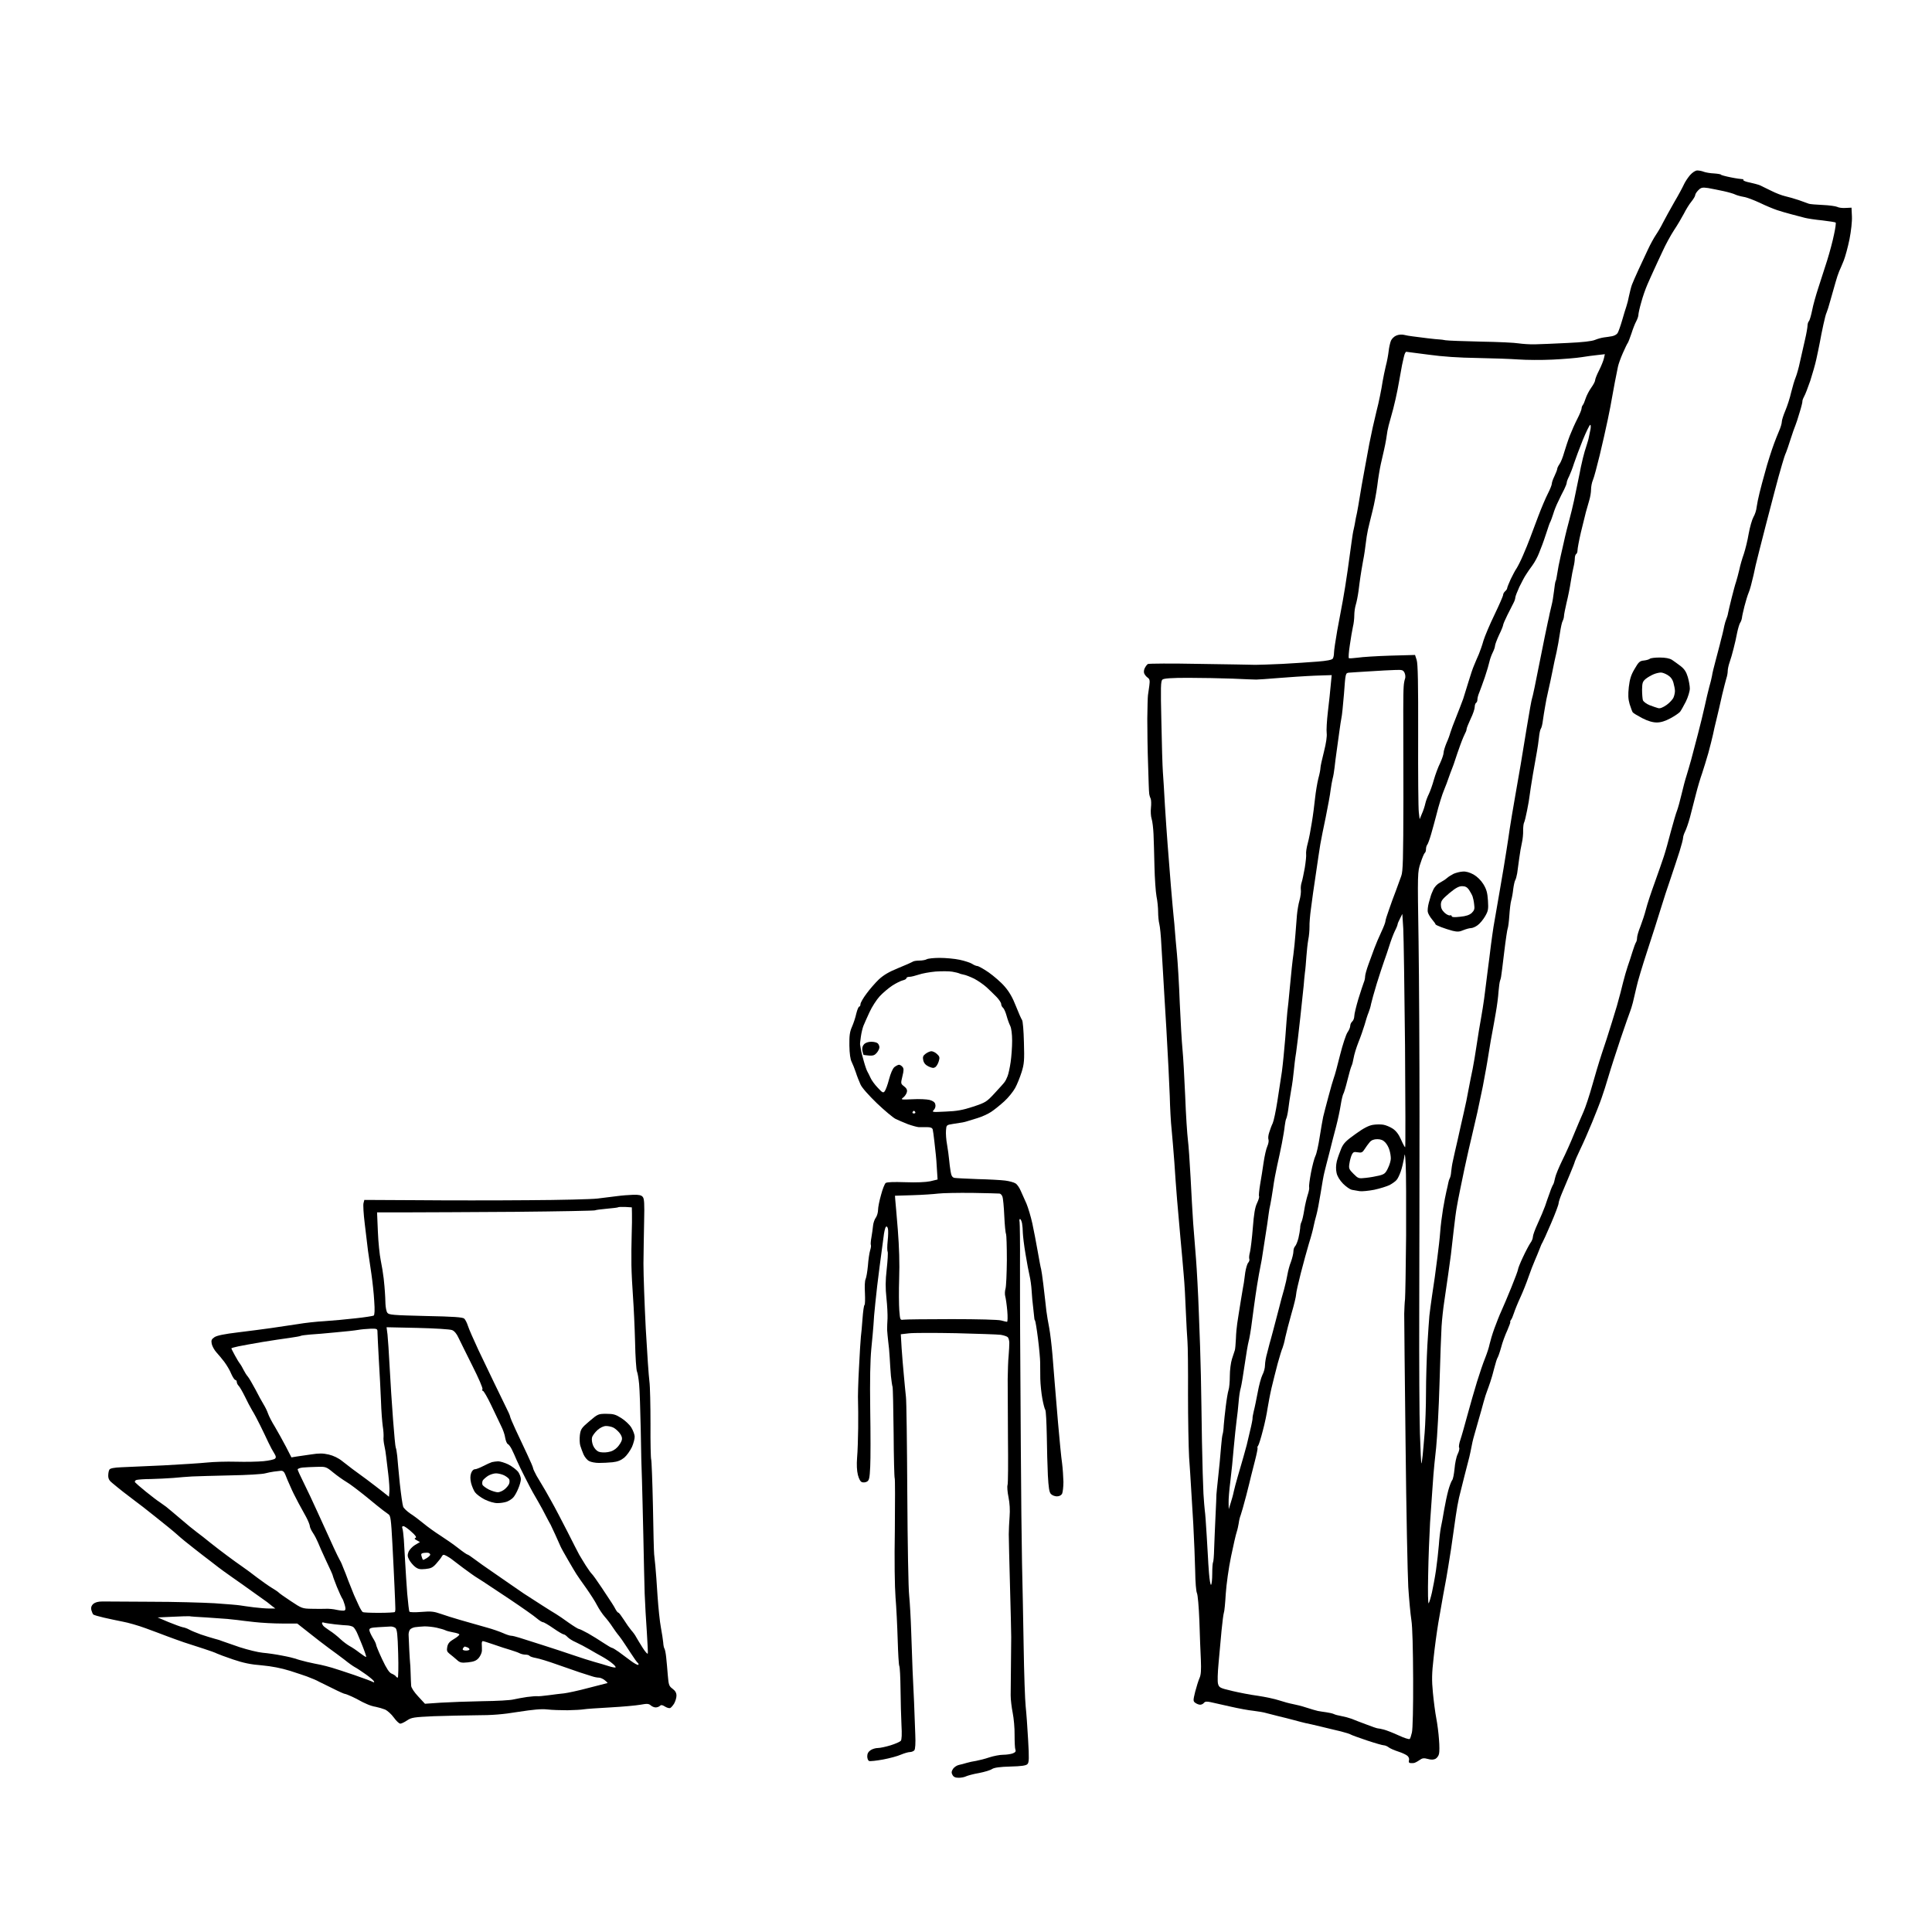
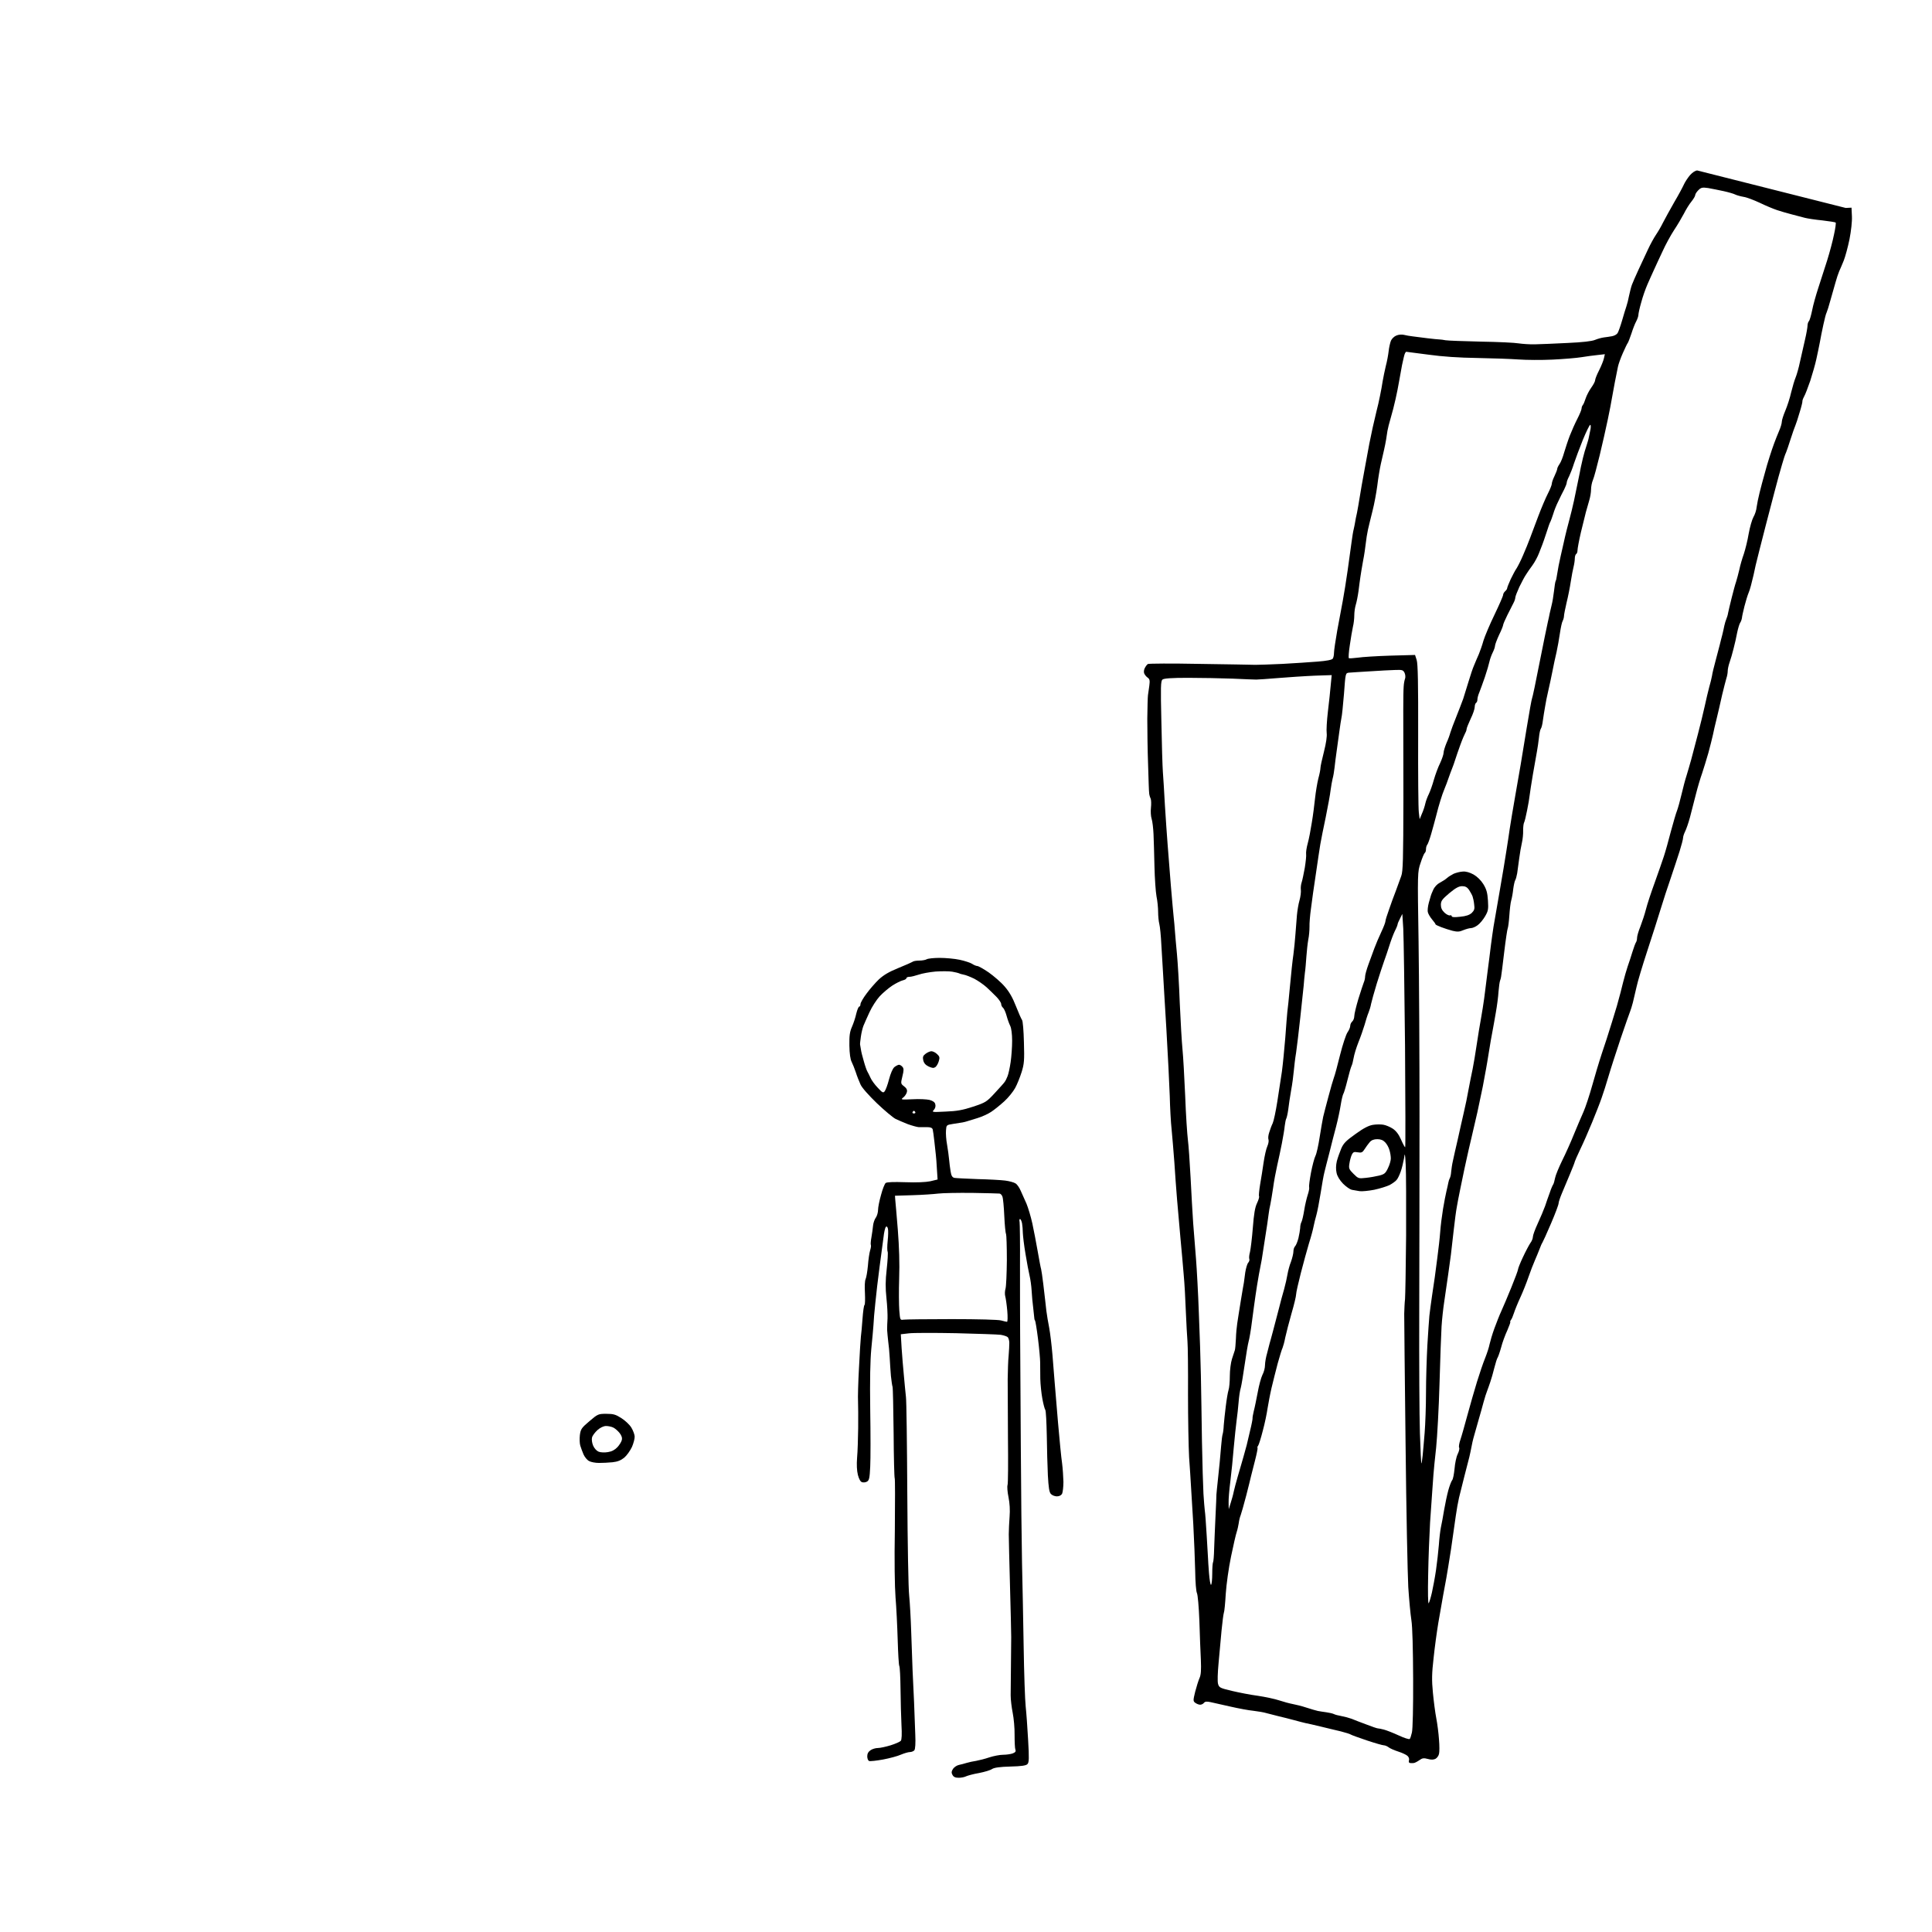
<svg xmlns="http://www.w3.org/2000/svg" version="1.0" width="1428pt" height="1428pt" viewBox="0 0 1428 1428" preserveAspectRatio="xMidYMid meet">
  <g transform="translate(0,1428) scale(0.1,-0.1)" fill="#000000" stroke="none">
    <g>
-       <path d="M12545 13020 c-14 0 -35 -14 -54 -35 -17 -20 -37 -51 -45 -69 -8 -18 -40 -78 -72 -132 -31 -55 -68 -121 -82 -149 -13 -27 -37 -68 -52 -90 -15 -22 -42 -71 -60 -110 -18 -38 -49 -106 -70 -150 -20 -44 -42 -93 -48 -110 -6 -16 -15 -52 -21 -80 -5 -27 -14 -63 -20 -80 -6 -16 -20 -64 -32 -105 -12 -41 -27 -83 -33 -92 -6 -10 -24 -20 -41 -23 -16 -3 -43 -7 -60 -9 -16 -2 -46 -10 -65 -18 -23 -10 -92 -18 -205 -23 -93 -5 -201 -9 -240 -10 -38 -1 -92 3 -120 7 -27 5 -153 11 -280 13 -126 3 -243 7 -260 10 -16 3 -37 6 -45 6 -8 0 -49 4 -90 9 -41 5 -91 11 -110 14 -19 2 -47 7 -63 11 -16 4 -40 2 -56 -5 -16 -6 -34 -24 -40 -38 -6 -15 -14 -49 -17 -77 -3 -27 -12 -77 -21 -110 -8 -33 -18 -83 -23 -111 -4 -28 -13 -77 -20 -110 -6 -32 -18 -84 -26 -114 -7 -30 -20 -84 -28 -120 -8 -36 -19 -90 -25 -120 -6 -30 -21 -116 -35 -190 -14 -74 -30 -166 -36 -205 -6 -38 -15 -90 -20 -115 -6 -25 -12 -56 -14 -70 -2 -14 -7 -36 -10 -50 -4 -14 -11 -56 -16 -95 -5 -38 -18 -133 -29 -210 -11 -77 -27 -178 -36 -225 -9 -47 -27 -146 -41 -220 -13 -74 -24 -148 -24 -165 0 -16 -4 -36 -9 -43 -5 -9 -45 -17 -112 -22 -57 -5 -174 -12 -259 -17 -85 -4 -175 -7 -200 -7 -25 1 -211 4 -415 7 -203 4 -375 3 -381 -1 -6 -4 -16 -17 -22 -29 -7 -12 -9 -30 -5 -40 4 -10 15 -24 25 -31 16 -11 18 -22 13 -60 -4 -26 -8 -58 -10 -70 -2 -13 -4 -92 -5 -175 0 -84 2 -237 6 -342 3 -104 6 -199 8 -210 1 -11 6 -28 11 -38 4 -10 5 -40 2 -67 -3 -27 -1 -64 5 -82 6 -18 12 -69 14 -113 2 -44 5 -152 7 -240 2 -88 9 -187 15 -220 7 -33 12 -85 12 -115 0 -30 4 -71 9 -90 5 -19 12 -89 15 -155 4 -66 9 -156 12 -200 2 -44 14 -233 25 -420 11 -187 22 -410 25 -495 2 -85 8 -198 14 -250 5 -52 14 -160 20 -240 5 -80 14 -203 20 -275 6 -71 17 -200 25 -285 8 -85 19 -207 24 -270 6 -63 13 -187 16 -275 4 -88 9 -187 12 -220 3 -33 5 -208 4 -390 0 -181 4 -391 8 -465 5 -74 12 -171 14 -215 3 -44 10 -170 17 -280 6 -110 12 -265 14 -345 1 -84 7 -154 13 -165 6 -12 14 -100 18 -205 3 -102 8 -231 11 -288 3 -77 1 -111 -10 -135 -8 -18 -22 -63 -32 -101 -16 -66 -16 -70 2 -83 10 -7 25 -13 35 -13 9 0 22 6 28 14 8 10 21 11 49 5 20 -5 87 -20 147 -33 61 -14 137 -28 170 -31 33 -4 76 -11 95 -17 19 -5 60 -15 90 -23 30 -7 82 -20 115 -29 33 -9 71 -19 85 -22 14 -2 63 -14 110 -25 47 -11 114 -28 150 -36 36 -9 70 -20 75 -24 6 -4 59 -23 118 -43 60 -20 116 -36 125 -36 9 0 26 -7 36 -15 10 -8 42 -22 70 -31 28 -9 59 -23 69 -32 10 -9 15 -23 11 -34 -3 -11 0 -18 8 -19 7 -1 20 -1 28 0 8 1 27 11 41 21 22 16 33 17 63 9 24 -7 42 -6 56 1 11 6 23 22 26 36 4 14 4 62 0 107 -3 45 -12 116 -20 157 -8 41 -19 126 -25 189 -9 91 -8 143 5 255 8 78 24 195 35 261 11 66 27 156 35 200 8 44 19 103 24 130 5 28 21 124 35 215 13 91 29 201 35 245 6 44 17 105 24 135 8 30 26 102 40 160 15 58 31 121 36 140 5 19 11 51 15 70 3 19 12 60 21 90 8 30 24 84 34 120 11 36 26 92 35 125 9 33 21 71 27 85 5 14 16 43 23 65 8 22 21 69 30 105 9 36 20 70 24 75 4 6 16 39 26 75 9 36 30 93 46 127 15 35 25 63 22 63 -3 0 -1 6 4 13 6 6 16 30 23 52 7 22 28 74 47 115 19 41 46 109 60 150 14 41 36 98 48 125 12 28 28 66 35 85 7 19 16 40 20 45 4 6 33 69 64 142 31 72 56 139 56 149 0 9 11 42 24 73 13 31 40 95 60 143 20 47 36 89 36 93 0 3 18 43 39 88 22 45 62 136 89 202 27 66 59 147 70 180 12 33 35 105 51 160 16 55 57 181 90 280 34 99 65 189 70 200 4 11 14 40 20 65 6 25 18 77 27 115 8 39 44 158 79 265 35 107 80 247 99 310 19 63 53 167 75 230 21 63 51 152 65 197 14 45 26 90 26 100 0 10 7 31 15 47 8 16 25 63 36 105 11 42 31 119 44 171 13 52 34 122 46 155 11 33 32 101 46 150 13 50 29 110 34 135 5 25 16 74 25 109 9 36 17 72 19 80 2 9 13 57 24 106 12 50 26 104 31 121 6 17 10 41 10 54 0 14 6 42 14 65 8 22 21 67 29 100 9 33 21 87 27 120 7 33 17 65 22 72 5 7 11 22 13 35 1 13 10 52 19 88 9 36 23 81 31 100 9 19 24 78 36 130 11 52 22 102 25 110 2 8 11 44 20 80 9 36 30 117 46 180 17 63 45 174 64 245 19 72 43 162 55 200 11 39 24 79 30 90 5 11 20 56 34 100 14 44 30 89 35 100 5 11 19 54 31 95 13 41 22 79 21 83 -1 5 4 20 12 35 9 15 29 68 46 117 16 50 37 122 45 160 9 39 20 95 26 125 5 30 17 89 26 130 9 41 19 82 24 90 4 8 17 49 28 90 12 41 28 100 37 130 8 30 21 69 28 85 8 17 23 53 34 80 11 28 30 98 42 156 12 62 20 132 18 170 l-3 64 -43 -2 c-24 -2 -53 2 -63 8 -11 5 -59 12 -107 14 -48 2 -94 6 -102 9 -8 3 -42 15 -75 27 -33 11 -79 24 -101 29 -23 5 -70 23 -105 41 -35 17 -71 35 -80 39 -8 4 -41 13 -72 20 -32 6 -55 15 -52 20 3 4 -1 7 -8 6 -6 0 -45 5 -84 13 -40 8 -73 17 -73 20 0 3 -23 7 -50 9 -28 1 -62 7 -76 12 -14 6 -36 10 -49 10z m81 -130 c27 -5 79 -15 115 -23 36 -8 74 -19 85 -25 10 -5 38 -13 61 -17 23 -3 77 -24 120 -44 43 -21 101 -45 128 -54 28 -9 77 -24 110 -32 33 -9 76 -20 95 -25 19 -5 77 -14 129 -19 51 -6 96 -13 99 -16 3 -3 -2 -42 -12 -87 -9 -46 -32 -132 -51 -193 -19 -60 -49 -153 -66 -205 -17 -52 -38 -126 -45 -164 -8 -38 -18 -74 -24 -80 -5 -5 -10 -20 -10 -32 0 -12 -8 -60 -19 -106 -10 -46 -27 -119 -37 -163 -9 -44 -24 -96 -32 -115 -8 -19 -23 -69 -33 -110 -9 -41 -29 -102 -43 -135 -14 -33 -26 -70 -26 -82 0 -12 -9 -43 -21 -70 -11 -26 -27 -66 -35 -88 -8 -22 -24 -67 -34 -100 -11 -33 -28 -91 -38 -130 -11 -38 -27 -99 -36 -135 -9 -36 -19 -84 -22 -107 -2 -24 -13 -57 -24 -75 -10 -18 -26 -73 -35 -123 -8 -49 -25 -117 -36 -150 -12 -33 -27 -85 -33 -115 -7 -30 -18 -71 -24 -90 -7 -19 -21 -73 -33 -120 -12 -47 -23 -96 -26 -110 -2 -14 -8 -34 -13 -45 -5 -11 -11 -33 -15 -50 -3 -16 -10 -47 -15 -67 -6 -21 -14 -55 -19 -75 -6 -21 -19 -74 -31 -118 -12 -44 -24 -93 -26 -110 -3 -16 -12 -55 -21 -85 -8 -30 -23 -93 -33 -140 -10 -47 -33 -139 -50 -205 -17 -66 -40 -151 -50 -190 -11 -38 -26 -92 -35 -120 -9 -27 -25 -88 -36 -135 -11 -47 -26 -101 -33 -120 -8 -19 -28 -89 -46 -155 -17 -66 -40 -149 -52 -185 -12 -36 -42 -123 -68 -195 -26 -71 -55 -159 -64 -195 -9 -36 -28 -93 -41 -127 -14 -34 -25 -72 -25 -85 0 -13 -4 -28 -8 -33 -4 -6 -16 -37 -26 -70 -10 -33 -26 -82 -36 -110 -9 -27 -24 -79 -33 -115 -8 -36 -29 -114 -46 -175 -18 -60 -52 -171 -76 -245 -25 -74 -49 -148 -54 -165 -6 -16 -28 -94 -51 -173 -22 -79 -52 -169 -66 -200 -14 -31 -45 -104 -69 -162 -23 -58 -63 -147 -88 -197 -25 -51 -49 -109 -53 -130 -4 -21 -10 -42 -14 -48 -4 -5 -16 -32 -25 -60 -10 -27 -26 -72 -35 -100 -10 -27 -34 -85 -54 -128 -20 -43 -36 -87 -36 -99 0 -11 -8 -32 -19 -46 -10 -15 -35 -62 -55 -105 -20 -42 -36 -83 -36 -90 0 -6 -22 -66 -49 -132 -27 -66 -60 -145 -74 -175 -14 -30 -37 -89 -52 -130 -15 -41 -30 -93 -35 -115 -4 -22 -19 -68 -33 -103 -14 -34 -41 -113 -60 -175 -19 -62 -51 -173 -71 -247 -20 -74 -43 -156 -52 -182 -9 -26 -13 -52 -9 -58 4 -6 -1 -28 -11 -48 -10 -20 -20 -69 -23 -108 -4 -39 -11 -78 -18 -85 -6 -8 -19 -41 -28 -74 -9 -33 -23 -98 -31 -145 -8 -47 -18 -105 -24 -130 -5 -25 -12 -83 -15 -130 -4 -47 -13 -130 -21 -185 -8 -55 -22 -129 -30 -165 -8 -36 -19 -72 -24 -80 -5 -9 -7 77 -4 210 2 124 9 297 14 385 6 88 13 192 16 230 3 39 7 95 9 125 2 30 11 120 20 200 8 80 20 294 25 475 5 182 12 371 15 420 3 50 12 133 20 185 8 52 21 142 29 200 8 58 17 123 20 145 2 22 11 101 20 175 8 74 19 155 24 180 5 25 9 50 10 55 1 6 8 42 16 80 8 39 22 104 30 145 9 41 19 86 22 100 3 14 16 72 30 130 13 58 33 143 44 190 10 47 28 132 40 190 11 58 22 116 24 130 3 14 12 70 21 125 9 55 20 123 26 150 5 28 17 91 25 140 9 50 18 119 20 155 3 36 8 72 11 80 3 8 7 22 8 30 2 8 12 90 23 182 11 92 23 171 26 176 3 6 9 48 12 94 3 46 9 97 14 113 5 17 12 55 15 85 4 30 11 60 15 65 4 6 10 28 14 50 3 22 10 72 15 110 5 39 14 91 20 116 6 25 10 66 9 91 0 25 3 51 7 58 4 7 14 47 22 89 9 42 17 92 19 111 2 19 13 89 24 155 12 66 25 143 30 170 5 28 12 74 15 104 3 30 9 59 14 65 5 6 12 34 15 61 4 28 11 73 16 100 4 28 15 82 24 120 9 39 23 104 31 145 8 41 21 104 30 140 8 36 19 99 25 140 6 41 15 83 21 92 5 10 9 26 9 35 0 10 9 54 19 98 11 44 25 114 31 155 6 41 16 91 21 111 5 20 9 48 9 62 0 14 5 29 10 32 6 3 10 16 10 28 0 12 11 72 25 132 15 61 31 128 37 150 6 22 17 60 24 84 8 25 14 62 14 82 0 21 6 53 14 71 8 18 30 101 50 183 20 83 47 202 60 265 13 63 27 133 30 155 4 22 14 76 22 120 9 44 19 96 23 115 4 19 20 64 36 100 16 36 32 70 37 76 4 6 16 37 27 70 10 32 26 73 35 89 9 17 16 38 16 47 0 10 9 52 21 93 11 42 32 101 46 133 14 31 35 80 48 107 13 28 41 90 64 138 22 49 60 118 84 155 25 37 57 92 73 122 15 30 40 71 56 90 15 19 28 40 28 48 0 7 10 23 23 36 20 20 29 22 73 16z m-2233 -1210 c1 0 74 -10 162 -21 107 -15 228 -23 365 -25 113 -2 250 -7 305 -11 55 -4 168 -5 250 -1 83 4 179 12 215 18 36 6 89 13 119 16 l53 6 -7 -31 c-4 -18 -20 -57 -36 -89 -16 -31 -29 -64 -29 -73 0 -8 -13 -33 -29 -55 -15 -21 -34 -57 -41 -79 -7 -22 -16 -44 -21 -49 -5 -6 -9 -17 -9 -25 0 -9 -14 -43 -31 -76 -17 -33 -42 -89 -56 -125 -14 -36 -32 -92 -42 -125 -9 -33 -24 -71 -34 -85 -9 -13 -17 -29 -17 -35 0 -6 -9 -30 -20 -53 -11 -22 -20 -48 -20 -57 0 -9 -13 -42 -29 -73 -16 -31 -48 -106 -71 -167 -23 -60 -51 -135 -62 -165 -11 -30 -34 -86 -51 -125 -16 -38 -38 -81 -47 -95 -10 -14 -29 -50 -44 -81 -14 -31 -26 -61 -26 -66 0 -6 -7 -16 -15 -23 -8 -7 -15 -19 -15 -27 0 -8 -29 -74 -64 -147 -35 -72 -71 -158 -81 -190 -9 -33 -25 -78 -34 -100 -10 -23 -26 -59 -35 -82 -10 -22 -28 -76 -41 -120 -13 -43 -31 -101 -40 -129 -10 -27 -33 -88 -52 -135 -19 -47 -38 -98 -43 -115 -4 -16 -17 -52 -29 -78 -11 -27 -21 -59 -21 -71 0 -12 -12 -47 -26 -77 -15 -30 -35 -85 -46 -123 -10 -37 -27 -84 -37 -105 -10 -20 -22 -51 -26 -70 -4 -19 -15 -53 -25 -75 l-17 -41 -6 50 c-4 28 -6 284 -5 570 1 385 -2 530 -11 557 l-12 37 -182 -5 c-100 -3 -209 -10 -241 -15 -32 -4 -62 -6 -66 -4 -4 2 -1 46 7 97 7 51 18 112 23 136 6 23 10 61 10 85 0 23 5 58 11 77 6 19 15 64 20 100 4 36 11 83 14 105 3 22 12 76 20 120 9 44 17 103 20 130 3 28 10 73 16 100 6 28 22 91 34 140 13 50 28 133 35 185 6 52 18 124 26 160 8 36 19 83 24 105 5 22 12 56 15 75 3 19 7 49 10 65 3 17 13 59 24 95 11 36 27 99 36 140 9 41 21 98 25 125 5 28 15 85 23 127 9 42 18 82 22 87 3 6 7 11 8 11z m1361 -540 c4 0 5 -15 2 -32 -4 -18 -9 -44 -12 -58 -2 -14 -11 -43 -18 -65 -8 -22 -19 -62 -26 -90 -6 -27 -14 -59 -16 -70 -2 -11 -10 -54 -19 -95 -8 -41 -22 -109 -31 -150 -9 -41 -24 -104 -34 -140 -10 -36 -30 -114 -43 -175 -14 -60 -31 -136 -37 -167 -6 -32 -12 -68 -14 -81 -1 -12 -5 -27 -8 -32 -3 -6 -8 -39 -12 -75 -4 -36 -12 -83 -18 -105 -5 -22 -12 -49 -14 -60 -2 -11 -8 -40 -14 -65 -6 -25 -33 -159 -61 -299 -27 -140 -52 -258 -55 -262 -3 -5 -21 -104 -40 -221 -19 -117 -39 -238 -44 -268 -5 -30 -23 -134 -40 -230 -17 -96 -35 -206 -41 -245 -5 -38 -17 -113 -25 -165 -8 -52 -30 -187 -50 -300 -20 -113 -40 -230 -45 -260 -5 -30 -13 -91 -19 -135 -5 -44 -17 -136 -26 -205 -8 -69 -20 -154 -24 -190 -5 -36 -15 -101 -23 -145 -8 -44 -23 -132 -32 -195 -9 -63 -23 -144 -30 -180 -8 -36 -21 -103 -30 -150 -8 -47 -24 -125 -36 -175 -11 -49 -32 -139 -45 -200 -14 -60 -30 -130 -35 -155 -6 -25 -11 -61 -13 -81 -1 -19 -6 -41 -10 -47 -4 -7 -9 -22 -11 -34 -2 -13 -9 -41 -14 -63 -5 -22 -17 -80 -25 -130 -8 -49 -18 -126 -21 -170 -3 -44 -13 -129 -21 -190 -8 -60 -17 -126 -19 -145 -3 -19 -12 -80 -20 -135 -8 -55 -17 -122 -20 -150 -3 -27 -9 -126 -15 -220 -5 -93 -10 -251 -10 -350 0 -99 -5 -232 -10 -295 -5 -64 -12 -140 -15 -170 -3 -29 -7 -55 -9 -57 -2 -2 -7 99 -11 224 -4 125 -6 527 -5 893 1 366 2 1018 2 1450 0 432 -3 1015 -7 1295 -8 509 -8 510 15 577 12 38 26 70 31 74 5 3 9 15 9 28 0 12 4 26 9 32 5 5 18 41 29 79 11 39 28 99 37 135 9 36 23 88 32 115 8 28 22 66 30 85 8 19 22 55 30 80 9 25 20 56 26 70 6 14 16 43 23 65 7 22 24 72 38 110 14 39 31 78 36 87 6 10 10 23 10 29 0 7 14 41 30 76 17 34 30 74 30 87 0 14 5 28 10 31 6 3 10 15 10 25 0 11 6 34 14 52 7 18 26 69 41 113 15 44 30 96 34 115 4 19 15 49 24 67 9 18 17 40 17 49 0 9 14 46 30 81 17 34 30 68 30 73 0 6 14 39 31 73 17 34 37 74 45 89 8 14 14 33 14 41 0 8 14 44 30 79 17 34 38 75 48 89 9 15 31 47 49 71 18 25 39 65 48 89 9 24 21 53 25 64 5 11 18 52 31 90 12 39 25 75 29 80 3 6 12 30 20 55 7 25 24 68 38 95 13 28 32 67 43 87 10 20 19 43 19 50 0 8 8 29 18 48 9 19 26 62 36 95 11 33 40 111 65 173 25 61 50 112 55 112z m-1441 -1812 c52 2 58 0 69 -22 6 -14 7 -33 3 -43 -4 -10 -9 -36 -10 -58 -2 -22 -3 -98 -3 -170 0 -71 1 -368 1 -660 -1 -448 -3 -536 -16 -570 -8 -22 -26 -71 -40 -110 -15 -38 -38 -101 -51 -140 -14 -38 -26 -77 -26 -85 0 -8 -14 -44 -31 -80 -17 -36 -40 -90 -51 -120 -11 -30 -31 -84 -44 -120 -13 -36 -24 -75 -24 -87 0 -12 -4 -32 -10 -45 -5 -13 -23 -67 -40 -122 -16 -54 -30 -111 -30 -126 0 -15 -7 -33 -15 -40 -8 -7 -15 -21 -15 -32 0 -11 -9 -33 -20 -48 -11 -16 -36 -91 -55 -167 -19 -77 -39 -152 -46 -169 -6 -16 -24 -78 -40 -139 -16 -60 -34 -128 -39 -150 -5 -22 -16 -89 -26 -150 -9 -60 -23 -123 -31 -138 -8 -16 -23 -72 -33 -124 -10 -53 -16 -101 -14 -108 3 -6 -2 -32 -10 -56 -8 -24 -20 -75 -26 -113 -6 -38 -15 -77 -20 -87 -6 -10 -10 -30 -10 -46 -1 -15 -7 -49 -13 -75 -7 -27 -18 -53 -25 -60 -7 -7 -12 -24 -12 -38 0 -14 -8 -48 -18 -76 -11 -27 -22 -70 -26 -94 -4 -25 -15 -74 -25 -110 -11 -36 -28 -101 -39 -145 -11 -44 -30 -116 -42 -160 -12 -44 -23 -87 -26 -95 -2 -8 -10 -40 -18 -70 -9 -30 -16 -71 -16 -90 0 -20 -8 -52 -19 -72 -10 -20 -26 -79 -35 -130 -10 -51 -22 -113 -29 -138 -6 -25 -10 -49 -9 -53 1 -4 -7 -47 -19 -95 -11 -48 -22 -94 -24 -102 -2 -8 -13 -48 -24 -87 -12 -40 -30 -106 -42 -145 -12 -40 -25 -91 -30 -113 -4 -22 -15 -60 -23 -85 l-14 -45 -1 47 c-1 26 5 98 13 160 8 62 19 174 25 248 7 74 16 164 21 200 5 36 12 97 15 137 3 40 10 87 16 105 5 18 18 96 29 173 11 77 24 153 29 170 5 16 17 84 25 150 9 66 20 152 26 190 5 39 17 108 25 155 9 47 18 96 21 110 2 14 13 84 24 155 12 72 23 150 26 175 3 25 9 61 14 80 4 19 13 73 20 120 6 47 20 121 30 165 10 44 26 118 35 165 9 47 19 105 21 129 3 24 8 49 12 55 3 6 10 36 14 66 3 30 13 93 21 140 9 47 17 112 20 145 3 33 10 94 17 135 6 41 20 158 31 260 11 102 22 208 25 235 2 28 6 70 9 95 4 25 8 79 11 120 3 41 9 98 14 125 6 28 9 70 9 95 -1 25 4 86 11 135 6 50 22 164 36 255 13 91 28 190 33 220 5 30 23 120 40 200 16 80 33 170 36 200 4 30 11 69 15 85 5 17 11 53 14 80 3 28 10 84 16 125 6 41 15 107 20 145 5 39 12 83 15 98 4 14 12 95 19 179 11 152 11 153 36 156 14 1 84 6 155 10 72 5 156 9 188 10z m-534 -40 l64 2 -7 -72 c-3 -40 -13 -129 -21 -197 -8 -68 -12 -140 -9 -160 3 -23 -4 -73 -20 -136 -14 -55 -26 -109 -26 -120 0 -12 -7 -48 -16 -80 -8 -33 -19 -98 -24 -145 -5 -47 -15 -128 -24 -180 -8 -52 -21 -121 -30 -153 -9 -32 -14 -68 -12 -80 2 -12 -3 -58 -10 -102 -8 -44 -18 -92 -23 -107 -5 -14 -8 -39 -6 -55 2 -15 -2 -50 -10 -78 -8 -27 -16 -77 -19 -110 -3 -33 -8 -96 -11 -140 -3 -44 -10 -111 -15 -150 -6 -38 -17 -142 -25 -230 -8 -88 -17 -176 -20 -195 -2 -19 -9 -105 -15 -190 -7 -85 -18 -198 -25 -250 -8 -52 -23 -152 -34 -222 -11 -70 -26 -142 -34 -160 -9 -18 -20 -49 -26 -69 -7 -20 -9 -43 -5 -53 3 -9 -1 -31 -9 -49 -8 -17 -20 -70 -27 -117 -7 -47 -18 -121 -26 -164 -7 -43 -11 -83 -8 -88 3 -5 -4 -28 -15 -51 -15 -31 -23 -79 -31 -182 -6 -77 -16 -157 -21 -179 -6 -21 -8 -44 -5 -52 3 -7 -1 -19 -8 -27 -7 -7 -17 -40 -22 -72 -4 -33 -9 -67 -10 -75 -2 -8 -12 -69 -23 -135 -10 -66 -23 -140 -26 -165 -4 -25 -9 -76 -10 -115 -2 -38 -5 -77 -8 -85 -3 -8 -12 -37 -21 -64 -9 -28 -16 -84 -16 -126 0 -42 -4 -90 -10 -106 -5 -16 -14 -69 -20 -119 -6 -49 -13 -112 -15 -140 -1 -27 -5 -57 -8 -65 -3 -8 -8 -46 -11 -85 -3 -38 -8 -95 -11 -125 -3 -30 -9 -91 -14 -135 -5 -44 -9 -89 -10 -100 0 -11 -3 -85 -7 -165 -4 -80 -8 -187 -10 -238 -1 -51 -5 -96 -8 -99 -3 -4 -6 -41 -6 -84 0 -43 -4 -80 -9 -83 -4 -3 -11 36 -15 87 -4 50 -7 99 -7 107 -1 8 -5 85 -10 170 -5 85 -11 169 -14 185 -2 17 -7 73 -10 125 -3 52 -8 226 -11 385 -2 160 -6 380 -8 490 -2 110 -9 317 -15 460 -5 143 -15 323 -21 400 -6 77 -16 196 -21 265 -5 69 -13 220 -19 335 -6 116 -15 242 -20 280 -5 39 -15 185 -20 325 -6 140 -15 296 -20 345 -5 50 -14 203 -20 340 -5 138 -15 302 -21 365 -6 63 -13 140 -15 170 -2 30 -6 75 -9 100 -3 25 -12 131 -21 235 -8 105 -19 242 -24 305 -5 63 -14 194 -20 290 -5 96 -12 207 -15 245 -3 39 -8 205 -11 370 -6 257 -5 302 8 312 10 9 67 13 189 13 96 0 244 -3 329 -6 85 -4 164 -7 175 -7 11 0 88 5 170 12 83 6 175 13 205 14 30 2 84 4 119 5z m593 -1873 c3 -60 9 -449 13 -862 3 -414 4 -753 1 -753 -3 0 -17 26 -31 58 -17 39 -37 64 -61 80 -20 13 -51 26 -70 29 -18 3 -52 3 -76 -1 -31 -5 -69 -24 -128 -67 -69 -49 -89 -68 -106 -107 -11 -26 -26 -68 -33 -94 -7 -31 -8 -61 -2 -87 5 -25 23 -54 48 -80 22 -22 51 -42 64 -45 13 -2 39 -7 57 -10 17 -3 67 2 109 10 42 9 93 25 114 35 20 11 43 27 51 37 9 9 22 37 31 62 9 25 19 68 24 95 7 48 8 46 13 -45 3 -52 4 -288 3 -523 -2 -236 -6 -448 -8 -470 -3 -23 -5 -71 -6 -107 0 -36 4 -468 10 -960 5 -492 15 -969 20 -1060 6 -91 16 -201 23 -245 8 -50 12 -212 13 -435 1 -203 -3 -372 -9 -395 -5 -22 -12 -44 -16 -48 -4 -5 -41 7 -82 26 -41 19 -90 38 -109 43 -19 5 -39 9 -45 9 -6 0 -44 13 -85 29 -41 15 -90 34 -109 42 -19 7 -53 16 -75 20 -22 4 -47 10 -56 15 -8 4 -33 10 -55 13 -21 3 -50 7 -64 10 -13 3 -52 14 -85 25 -33 11 -78 22 -100 26 -22 4 -67 16 -100 27 -33 11 -104 26 -158 34 -54 7 -140 24 -191 36 -88 21 -95 24 -103 52 -5 16 -3 82 4 155 6 69 16 178 22 241 6 63 14 122 17 130 4 8 10 71 14 140 5 72 21 188 39 275 17 83 36 165 42 182 6 18 12 47 15 65 2 18 8 44 14 58 5 14 24 79 41 145 17 66 33 131 36 145 3 14 16 65 29 114 13 50 21 92 19 94 -3 3 -1 10 4 16 5 6 21 56 35 112 15 55 30 129 35 165 6 35 18 102 29 149 11 47 32 129 46 183 15 54 31 106 36 115 4 10 14 44 20 77 7 33 28 113 46 177 19 64 34 128 34 141 0 13 16 84 35 158 19 74 46 172 60 219 15 47 30 103 34 125 4 22 14 60 21 85 7 25 21 97 31 160 10 63 22 133 28 155 5 22 22 87 37 145 14 58 37 146 50 195 13 50 28 121 34 160 6 38 15 74 19 80 4 5 18 51 30 100 12 50 26 97 30 105 5 9 12 36 16 60 4 25 20 77 35 115 16 39 36 97 46 130 9 33 22 74 29 90 7 17 16 46 19 65 4 19 23 87 42 150 20 63 44 138 54 165 10 28 28 79 39 115 11 36 29 84 40 107 12 23 21 46 21 51 0 5 8 24 18 43 l17 34 7 -110z m-192 -1555 c25 0 43 -7 58 -23 13 -13 27 -39 32 -58 6 -19 10 -46 10 -62 0 -15 -9 -47 -21 -71 -18 -38 -26 -45 -65 -55 -24 -6 -69 -14 -99 -17 -53 -6 -56 -5 -91 30 -33 33 -36 40 -30 76 3 22 11 50 17 64 10 21 17 24 44 19 28 -5 36 -1 51 23 10 16 27 39 38 52 13 15 31 22 56 22z" />
+       <path d="M12545 13020 c-14 0 -35 -14 -54 -35 -17 -20 -37 -51 -45 -69 -8 -18 -40 -78 -72 -132 -31 -55 -68 -121 -82 -149 -13 -27 -37 -68 -52 -90 -15 -22 -42 -71 -60 -110 -18 -38 -49 -106 -70 -150 -20 -44 -42 -93 -48 -110 -6 -16 -15 -52 -21 -80 -5 -27 -14 -63 -20 -80 -6 -16 -20 -64 -32 -105 -12 -41 -27 -83 -33 -92 -6 -10 -24 -20 -41 -23 -16 -3 -43 -7 -60 -9 -16 -2 -46 -10 -65 -18 -23 -10 -92 -18 -205 -23 -93 -5 -201 -9 -240 -10 -38 -1 -92 3 -120 7 -27 5 -153 11 -280 13 -126 3 -243 7 -260 10 -16 3 -37 6 -45 6 -8 0 -49 4 -90 9 -41 5 -91 11 -110 14 -19 2 -47 7 -63 11 -16 4 -40 2 -56 -5 -16 -6 -34 -24 -40 -38 -6 -15 -14 -49 -17 -77 -3 -27 -12 -77 -21 -110 -8 -33 -18 -83 -23 -111 -4 -28 -13 -77 -20 -110 -6 -32 -18 -84 -26 -114 -7 -30 -20 -84 -28 -120 -8 -36 -19 -90 -25 -120 -6 -30 -21 -116 -35 -190 -14 -74 -30 -166 -36 -205 -6 -38 -15 -90 -20 -115 -6 -25 -12 -56 -14 -70 -2 -14 -7 -36 -10 -50 -4 -14 -11 -56 -16 -95 -5 -38 -18 -133 -29 -210 -11 -77 -27 -178 -36 -225 -9 -47 -27 -146 -41 -220 -13 -74 -24 -148 -24 -165 0 -16 -4 -36 -9 -43 -5 -9 -45 -17 -112 -22 -57 -5 -174 -12 -259 -17 -85 -4 -175 -7 -200 -7 -25 1 -211 4 -415 7 -203 4 -375 3 -381 -1 -6 -4 -16 -17 -22 -29 -7 -12 -9 -30 -5 -40 4 -10 15 -24 25 -31 16 -11 18 -22 13 -60 -4 -26 -8 -58 -10 -70 -2 -13 -4 -92 -5 -175 0 -84 2 -237 6 -342 3 -104 6 -199 8 -210 1 -11 6 -28 11 -38 4 -10 5 -40 2 -67 -3 -27 -1 -64 5 -82 6 -18 12 -69 14 -113 2 -44 5 -152 7 -240 2 -88 9 -187 15 -220 7 -33 12 -85 12 -115 0 -30 4 -71 9 -90 5 -19 12 -89 15 -155 4 -66 9 -156 12 -200 2 -44 14 -233 25 -420 11 -187 22 -410 25 -495 2 -85 8 -198 14 -250 5 -52 14 -160 20 -240 5 -80 14 -203 20 -275 6 -71 17 -200 25 -285 8 -85 19 -207 24 -270 6 -63 13 -187 16 -275 4 -88 9 -187 12 -220 3 -33 5 -208 4 -390 0 -181 4 -391 8 -465 5 -74 12 -171 14 -215 3 -44 10 -170 17 -280 6 -110 12 -265 14 -345 1 -84 7 -154 13 -165 6 -12 14 -100 18 -205 3 -102 8 -231 11 -288 3 -77 1 -111 -10 -135 -8 -18 -22 -63 -32 -101 -16 -66 -16 -70 2 -83 10 -7 25 -13 35 -13 9 0 22 6 28 14 8 10 21 11 49 5 20 -5 87 -20 147 -33 61 -14 137 -28 170 -31 33 -4 76 -11 95 -17 19 -5 60 -15 90 -23 30 -7 82 -20 115 -29 33 -9 71 -19 85 -22 14 -2 63 -14 110 -25 47 -11 114 -28 150 -36 36 -9 70 -20 75 -24 6 -4 59 -23 118 -43 60 -20 116 -36 125 -36 9 0 26 -7 36 -15 10 -8 42 -22 70 -31 28 -9 59 -23 69 -32 10 -9 15 -23 11 -34 -3 -11 0 -18 8 -19 7 -1 20 -1 28 0 8 1 27 11 41 21 22 16 33 17 63 9 24 -7 42 -6 56 1 11 6 23 22 26 36 4 14 4 62 0 107 -3 45 -12 116 -20 157 -8 41 -19 126 -25 189 -9 91 -8 143 5 255 8 78 24 195 35 261 11 66 27 156 35 200 8 44 19 103 24 130 5 28 21 124 35 215 13 91 29 201 35 245 6 44 17 105 24 135 8 30 26 102 40 160 15 58 31 121 36 140 5 19 11 51 15 70 3 19 12 60 21 90 8 30 24 84 34 120 11 36 26 92 35 125 9 33 21 71 27 85 5 14 16 43 23 65 8 22 21 69 30 105 9 36 20 70 24 75 4 6 16 39 26 75 9 36 30 93 46 127 15 35 25 63 22 63 -3 0 -1 6 4 13 6 6 16 30 23 52 7 22 28 74 47 115 19 41 46 109 60 150 14 41 36 98 48 125 12 28 28 66 35 85 7 19 16 40 20 45 4 6 33 69 64 142 31 72 56 139 56 149 0 9 11 42 24 73 13 31 40 95 60 143 20 47 36 89 36 93 0 3 18 43 39 88 22 45 62 136 89 202 27 66 59 147 70 180 12 33 35 105 51 160 16 55 57 181 90 280 34 99 65 189 70 200 4 11 14 40 20 65 6 25 18 77 27 115 8 39 44 158 79 265 35 107 80 247 99 310 19 63 53 167 75 230 21 63 51 152 65 197 14 45 26 90 26 100 0 10 7 31 15 47 8 16 25 63 36 105 11 42 31 119 44 171 13 52 34 122 46 155 11 33 32 101 46 150 13 50 29 110 34 135 5 25 16 74 25 109 9 36 17 72 19 80 2 9 13 57 24 106 12 50 26 104 31 121 6 17 10 41 10 54 0 14 6 42 14 65 8 22 21 67 29 100 9 33 21 87 27 120 7 33 17 65 22 72 5 7 11 22 13 35 1 13 10 52 19 88 9 36 23 81 31 100 9 19 24 78 36 130 11 52 22 102 25 110 2 8 11 44 20 80 9 36 30 117 46 180 17 63 45 174 64 245 19 72 43 162 55 200 11 39 24 79 30 90 5 11 20 56 34 100 14 44 30 89 35 100 5 11 19 54 31 95 13 41 22 79 21 83 -1 5 4 20 12 35 9 15 29 68 46 117 16 50 37 122 45 160 9 39 20 95 26 125 5 30 17 89 26 130 9 41 19 82 24 90 4 8 17 49 28 90 12 41 28 100 37 130 8 30 21 69 28 85 8 17 23 53 34 80 11 28 30 98 42 156 12 62 20 132 18 170 l-3 64 -43 -2 z m81 -130 c27 -5 79 -15 115 -23 36 -8 74 -19 85 -25 10 -5 38 -13 61 -17 23 -3 77 -24 120 -44 43 -21 101 -45 128 -54 28 -9 77 -24 110 -32 33 -9 76 -20 95 -25 19 -5 77 -14 129 -19 51 -6 96 -13 99 -16 3 -3 -2 -42 -12 -87 -9 -46 -32 -132 -51 -193 -19 -60 -49 -153 -66 -205 -17 -52 -38 -126 -45 -164 -8 -38 -18 -74 -24 -80 -5 -5 -10 -20 -10 -32 0 -12 -8 -60 -19 -106 -10 -46 -27 -119 -37 -163 -9 -44 -24 -96 -32 -115 -8 -19 -23 -69 -33 -110 -9 -41 -29 -102 -43 -135 -14 -33 -26 -70 -26 -82 0 -12 -9 -43 -21 -70 -11 -26 -27 -66 -35 -88 -8 -22 -24 -67 -34 -100 -11 -33 -28 -91 -38 -130 -11 -38 -27 -99 -36 -135 -9 -36 -19 -84 -22 -107 -2 -24 -13 -57 -24 -75 -10 -18 -26 -73 -35 -123 -8 -49 -25 -117 -36 -150 -12 -33 -27 -85 -33 -115 -7 -30 -18 -71 -24 -90 -7 -19 -21 -73 -33 -120 -12 -47 -23 -96 -26 -110 -2 -14 -8 -34 -13 -45 -5 -11 -11 -33 -15 -50 -3 -16 -10 -47 -15 -67 -6 -21 -14 -55 -19 -75 -6 -21 -19 -74 -31 -118 -12 -44 -24 -93 -26 -110 -3 -16 -12 -55 -21 -85 -8 -30 -23 -93 -33 -140 -10 -47 -33 -139 -50 -205 -17 -66 -40 -151 -50 -190 -11 -38 -26 -92 -35 -120 -9 -27 -25 -88 -36 -135 -11 -47 -26 -101 -33 -120 -8 -19 -28 -89 -46 -155 -17 -66 -40 -149 -52 -185 -12 -36 -42 -123 -68 -195 -26 -71 -55 -159 -64 -195 -9 -36 -28 -93 -41 -127 -14 -34 -25 -72 -25 -85 0 -13 -4 -28 -8 -33 -4 -6 -16 -37 -26 -70 -10 -33 -26 -82 -36 -110 -9 -27 -24 -79 -33 -115 -8 -36 -29 -114 -46 -175 -18 -60 -52 -171 -76 -245 -25 -74 -49 -148 -54 -165 -6 -16 -28 -94 -51 -173 -22 -79 -52 -169 -66 -200 -14 -31 -45 -104 -69 -162 -23 -58 -63 -147 -88 -197 -25 -51 -49 -109 -53 -130 -4 -21 -10 -42 -14 -48 -4 -5 -16 -32 -25 -60 -10 -27 -26 -72 -35 -100 -10 -27 -34 -85 -54 -128 -20 -43 -36 -87 -36 -99 0 -11 -8 -32 -19 -46 -10 -15 -35 -62 -55 -105 -20 -42 -36 -83 -36 -90 0 -6 -22 -66 -49 -132 -27 -66 -60 -145 -74 -175 -14 -30 -37 -89 -52 -130 -15 -41 -30 -93 -35 -115 -4 -22 -19 -68 -33 -103 -14 -34 -41 -113 -60 -175 -19 -62 -51 -173 -71 -247 -20 -74 -43 -156 -52 -182 -9 -26 -13 -52 -9 -58 4 -6 -1 -28 -11 -48 -10 -20 -20 -69 -23 -108 -4 -39 -11 -78 -18 -85 -6 -8 -19 -41 -28 -74 -9 -33 -23 -98 -31 -145 -8 -47 -18 -105 -24 -130 -5 -25 -12 -83 -15 -130 -4 -47 -13 -130 -21 -185 -8 -55 -22 -129 -30 -165 -8 -36 -19 -72 -24 -80 -5 -9 -7 77 -4 210 2 124 9 297 14 385 6 88 13 192 16 230 3 39 7 95 9 125 2 30 11 120 20 200 8 80 20 294 25 475 5 182 12 371 15 420 3 50 12 133 20 185 8 52 21 142 29 200 8 58 17 123 20 145 2 22 11 101 20 175 8 74 19 155 24 180 5 25 9 50 10 55 1 6 8 42 16 80 8 39 22 104 30 145 9 41 19 86 22 100 3 14 16 72 30 130 13 58 33 143 44 190 10 47 28 132 40 190 11 58 22 116 24 130 3 14 12 70 21 125 9 55 20 123 26 150 5 28 17 91 25 140 9 50 18 119 20 155 3 36 8 72 11 80 3 8 7 22 8 30 2 8 12 90 23 182 11 92 23 171 26 176 3 6 9 48 12 94 3 46 9 97 14 113 5 17 12 55 15 85 4 30 11 60 15 65 4 6 10 28 14 50 3 22 10 72 15 110 5 39 14 91 20 116 6 25 10 66 9 91 0 25 3 51 7 58 4 7 14 47 22 89 9 42 17 92 19 111 2 19 13 89 24 155 12 66 25 143 30 170 5 28 12 74 15 104 3 30 9 59 14 65 5 6 12 34 15 61 4 28 11 73 16 100 4 28 15 82 24 120 9 39 23 104 31 145 8 41 21 104 30 140 8 36 19 99 25 140 6 41 15 83 21 92 5 10 9 26 9 35 0 10 9 54 19 98 11 44 25 114 31 155 6 41 16 91 21 111 5 20 9 48 9 62 0 14 5 29 10 32 6 3 10 16 10 28 0 12 11 72 25 132 15 61 31 128 37 150 6 22 17 60 24 84 8 25 14 62 14 82 0 21 6 53 14 71 8 18 30 101 50 183 20 83 47 202 60 265 13 63 27 133 30 155 4 22 14 76 22 120 9 44 19 96 23 115 4 19 20 64 36 100 16 36 32 70 37 76 4 6 16 37 27 70 10 32 26 73 35 89 9 17 16 38 16 47 0 10 9 52 21 93 11 42 32 101 46 133 14 31 35 80 48 107 13 28 41 90 64 138 22 49 60 118 84 155 25 37 57 92 73 122 15 30 40 71 56 90 15 19 28 40 28 48 0 7 10 23 23 36 20 20 29 22 73 16z m-2233 -1210 c1 0 74 -10 162 -21 107 -15 228 -23 365 -25 113 -2 250 -7 305 -11 55 -4 168 -5 250 -1 83 4 179 12 215 18 36 6 89 13 119 16 l53 6 -7 -31 c-4 -18 -20 -57 -36 -89 -16 -31 -29 -64 -29 -73 0 -8 -13 -33 -29 -55 -15 -21 -34 -57 -41 -79 -7 -22 -16 -44 -21 -49 -5 -6 -9 -17 -9 -25 0 -9 -14 -43 -31 -76 -17 -33 -42 -89 -56 -125 -14 -36 -32 -92 -42 -125 -9 -33 -24 -71 -34 -85 -9 -13 -17 -29 -17 -35 0 -6 -9 -30 -20 -53 -11 -22 -20 -48 -20 -57 0 -9 -13 -42 -29 -73 -16 -31 -48 -106 -71 -167 -23 -60 -51 -135 -62 -165 -11 -30 -34 -86 -51 -125 -16 -38 -38 -81 -47 -95 -10 -14 -29 -50 -44 -81 -14 -31 -26 -61 -26 -66 0 -6 -7 -16 -15 -23 -8 -7 -15 -19 -15 -27 0 -8 -29 -74 -64 -147 -35 -72 -71 -158 -81 -190 -9 -33 -25 -78 -34 -100 -10 -23 -26 -59 -35 -82 -10 -22 -28 -76 -41 -120 -13 -43 -31 -101 -40 -129 -10 -27 -33 -88 -52 -135 -19 -47 -38 -98 -43 -115 -4 -16 -17 -52 -29 -78 -11 -27 -21 -59 -21 -71 0 -12 -12 -47 -26 -77 -15 -30 -35 -85 -46 -123 -10 -37 -27 -84 -37 -105 -10 -20 -22 -51 -26 -70 -4 -19 -15 -53 -25 -75 l-17 -41 -6 50 c-4 28 -6 284 -5 570 1 385 -2 530 -11 557 l-12 37 -182 -5 c-100 -3 -209 -10 -241 -15 -32 -4 -62 -6 -66 -4 -4 2 -1 46 7 97 7 51 18 112 23 136 6 23 10 61 10 85 0 23 5 58 11 77 6 19 15 64 20 100 4 36 11 83 14 105 3 22 12 76 20 120 9 44 17 103 20 130 3 28 10 73 16 100 6 28 22 91 34 140 13 50 28 133 35 185 6 52 18 124 26 160 8 36 19 83 24 105 5 22 12 56 15 75 3 19 7 49 10 65 3 17 13 59 24 95 11 36 27 99 36 140 9 41 21 98 25 125 5 28 15 85 23 127 9 42 18 82 22 87 3 6 7 11 8 11z m1361 -540 c4 0 5 -15 2 -32 -4 -18 -9 -44 -12 -58 -2 -14 -11 -43 -18 -65 -8 -22 -19 -62 -26 -90 -6 -27 -14 -59 -16 -70 -2 -11 -10 -54 -19 -95 -8 -41 -22 -109 -31 -150 -9 -41 -24 -104 -34 -140 -10 -36 -30 -114 -43 -175 -14 -60 -31 -136 -37 -167 -6 -32 -12 -68 -14 -81 -1 -12 -5 -27 -8 -32 -3 -6 -8 -39 -12 -75 -4 -36 -12 -83 -18 -105 -5 -22 -12 -49 -14 -60 -2 -11 -8 -40 -14 -65 -6 -25 -33 -159 -61 -299 -27 -140 -52 -258 -55 -262 -3 -5 -21 -104 -40 -221 -19 -117 -39 -238 -44 -268 -5 -30 -23 -134 -40 -230 -17 -96 -35 -206 -41 -245 -5 -38 -17 -113 -25 -165 -8 -52 -30 -187 -50 -300 -20 -113 -40 -230 -45 -260 -5 -30 -13 -91 -19 -135 -5 -44 -17 -136 -26 -205 -8 -69 -20 -154 -24 -190 -5 -36 -15 -101 -23 -145 -8 -44 -23 -132 -32 -195 -9 -63 -23 -144 -30 -180 -8 -36 -21 -103 -30 -150 -8 -47 -24 -125 -36 -175 -11 -49 -32 -139 -45 -200 -14 -60 -30 -130 -35 -155 -6 -25 -11 -61 -13 -81 -1 -19 -6 -41 -10 -47 -4 -7 -9 -22 -11 -34 -2 -13 -9 -41 -14 -63 -5 -22 -17 -80 -25 -130 -8 -49 -18 -126 -21 -170 -3 -44 -13 -129 -21 -190 -8 -60 -17 -126 -19 -145 -3 -19 -12 -80 -20 -135 -8 -55 -17 -122 -20 -150 -3 -27 -9 -126 -15 -220 -5 -93 -10 -251 -10 -350 0 -99 -5 -232 -10 -295 -5 -64 -12 -140 -15 -170 -3 -29 -7 -55 -9 -57 -2 -2 -7 99 -11 224 -4 125 -6 527 -5 893 1 366 2 1018 2 1450 0 432 -3 1015 -7 1295 -8 509 -8 510 15 577 12 38 26 70 31 74 5 3 9 15 9 28 0 12 4 26 9 32 5 5 18 41 29 79 11 39 28 99 37 135 9 36 23 88 32 115 8 28 22 66 30 85 8 19 22 55 30 80 9 25 20 56 26 70 6 14 16 43 23 65 7 22 24 72 38 110 14 39 31 78 36 87 6 10 10 23 10 29 0 7 14 41 30 76 17 34 30 74 30 87 0 14 5 28 10 31 6 3 10 15 10 25 0 11 6 34 14 52 7 18 26 69 41 113 15 44 30 96 34 115 4 19 15 49 24 67 9 18 17 40 17 49 0 9 14 46 30 81 17 34 30 68 30 73 0 6 14 39 31 73 17 34 37 74 45 89 8 14 14 33 14 41 0 8 14 44 30 79 17 34 38 75 48 89 9 15 31 47 49 71 18 25 39 65 48 89 9 24 21 53 25 64 5 11 18 52 31 90 12 39 25 75 29 80 3 6 12 30 20 55 7 25 24 68 38 95 13 28 32 67 43 87 10 20 19 43 19 50 0 8 8 29 18 48 9 19 26 62 36 95 11 33 40 111 65 173 25 61 50 112 55 112z m-1441 -1812 c52 2 58 0 69 -22 6 -14 7 -33 3 -43 -4 -10 -9 -36 -10 -58 -2 -22 -3 -98 -3 -170 0 -71 1 -368 1 -660 -1 -448 -3 -536 -16 -570 -8 -22 -26 -71 -40 -110 -15 -38 -38 -101 -51 -140 -14 -38 -26 -77 -26 -85 0 -8 -14 -44 -31 -80 -17 -36 -40 -90 -51 -120 -11 -30 -31 -84 -44 -120 -13 -36 -24 -75 -24 -87 0 -12 -4 -32 -10 -45 -5 -13 -23 -67 -40 -122 -16 -54 -30 -111 -30 -126 0 -15 -7 -33 -15 -40 -8 -7 -15 -21 -15 -32 0 -11 -9 -33 -20 -48 -11 -16 -36 -91 -55 -167 -19 -77 -39 -152 -46 -169 -6 -16 -24 -78 -40 -139 -16 -60 -34 -128 -39 -150 -5 -22 -16 -89 -26 -150 -9 -60 -23 -123 -31 -138 -8 -16 -23 -72 -33 -124 -10 -53 -16 -101 -14 -108 3 -6 -2 -32 -10 -56 -8 -24 -20 -75 -26 -113 -6 -38 -15 -77 -20 -87 -6 -10 -10 -30 -10 -46 -1 -15 -7 -49 -13 -75 -7 -27 -18 -53 -25 -60 -7 -7 -12 -24 -12 -38 0 -14 -8 -48 -18 -76 -11 -27 -22 -70 -26 -94 -4 -25 -15 -74 -25 -110 -11 -36 -28 -101 -39 -145 -11 -44 -30 -116 -42 -160 -12 -44 -23 -87 -26 -95 -2 -8 -10 -40 -18 -70 -9 -30 -16 -71 -16 -90 0 -20 -8 -52 -19 -72 -10 -20 -26 -79 -35 -130 -10 -51 -22 -113 -29 -138 -6 -25 -10 -49 -9 -53 1 -4 -7 -47 -19 -95 -11 -48 -22 -94 -24 -102 -2 -8 -13 -48 -24 -87 -12 -40 -30 -106 -42 -145 -12 -40 -25 -91 -30 -113 -4 -22 -15 -60 -23 -85 l-14 -45 -1 47 c-1 26 5 98 13 160 8 62 19 174 25 248 7 74 16 164 21 200 5 36 12 97 15 137 3 40 10 87 16 105 5 18 18 96 29 173 11 77 24 153 29 170 5 16 17 84 25 150 9 66 20 152 26 190 5 39 17 108 25 155 9 47 18 96 21 110 2 14 13 84 24 155 12 72 23 150 26 175 3 25 9 61 14 80 4 19 13 73 20 120 6 47 20 121 30 165 10 44 26 118 35 165 9 47 19 105 21 129 3 24 8 49 12 55 3 6 10 36 14 66 3 30 13 93 21 140 9 47 17 112 20 145 3 33 10 94 17 135 6 41 20 158 31 260 11 102 22 208 25 235 2 28 6 70 9 95 4 25 8 79 11 120 3 41 9 98 14 125 6 28 9 70 9 95 -1 25 4 86 11 135 6 50 22 164 36 255 13 91 28 190 33 220 5 30 23 120 40 200 16 80 33 170 36 200 4 30 11 69 15 85 5 17 11 53 14 80 3 28 10 84 16 125 6 41 15 107 20 145 5 39 12 83 15 98 4 14 12 95 19 179 11 152 11 153 36 156 14 1 84 6 155 10 72 5 156 9 188 10z m-534 -40 l64 2 -7 -72 c-3 -40 -13 -129 -21 -197 -8 -68 -12 -140 -9 -160 3 -23 -4 -73 -20 -136 -14 -55 -26 -109 -26 -120 0 -12 -7 -48 -16 -80 -8 -33 -19 -98 -24 -145 -5 -47 -15 -128 -24 -180 -8 -52 -21 -121 -30 -153 -9 -32 -14 -68 -12 -80 2 -12 -3 -58 -10 -102 -8 -44 -18 -92 -23 -107 -5 -14 -8 -39 -6 -55 2 -15 -2 -50 -10 -78 -8 -27 -16 -77 -19 -110 -3 -33 -8 -96 -11 -140 -3 -44 -10 -111 -15 -150 -6 -38 -17 -142 -25 -230 -8 -88 -17 -176 -20 -195 -2 -19 -9 -105 -15 -190 -7 -85 -18 -198 -25 -250 -8 -52 -23 -152 -34 -222 -11 -70 -26 -142 -34 -160 -9 -18 -20 -49 -26 -69 -7 -20 -9 -43 -5 -53 3 -9 -1 -31 -9 -49 -8 -17 -20 -70 -27 -117 -7 -47 -18 -121 -26 -164 -7 -43 -11 -83 -8 -88 3 -5 -4 -28 -15 -51 -15 -31 -23 -79 -31 -182 -6 -77 -16 -157 -21 -179 -6 -21 -8 -44 -5 -52 3 -7 -1 -19 -8 -27 -7 -7 -17 -40 -22 -72 -4 -33 -9 -67 -10 -75 -2 -8 -12 -69 -23 -135 -10 -66 -23 -140 -26 -165 -4 -25 -9 -76 -10 -115 -2 -38 -5 -77 -8 -85 -3 -8 -12 -37 -21 -64 -9 -28 -16 -84 -16 -126 0 -42 -4 -90 -10 -106 -5 -16 -14 -69 -20 -119 -6 -49 -13 -112 -15 -140 -1 -27 -5 -57 -8 -65 -3 -8 -8 -46 -11 -85 -3 -38 -8 -95 -11 -125 -3 -30 -9 -91 -14 -135 -5 -44 -9 -89 -10 -100 0 -11 -3 -85 -7 -165 -4 -80 -8 -187 -10 -238 -1 -51 -5 -96 -8 -99 -3 -4 -6 -41 -6 -84 0 -43 -4 -80 -9 -83 -4 -3 -11 36 -15 87 -4 50 -7 99 -7 107 -1 8 -5 85 -10 170 -5 85 -11 169 -14 185 -2 17 -7 73 -10 125 -3 52 -8 226 -11 385 -2 160 -6 380 -8 490 -2 110 -9 317 -15 460 -5 143 -15 323 -21 400 -6 77 -16 196 -21 265 -5 69 -13 220 -19 335 -6 116 -15 242 -20 280 -5 39 -15 185 -20 325 -6 140 -15 296 -20 345 -5 50 -14 203 -20 340 -5 138 -15 302 -21 365 -6 63 -13 140 -15 170 -2 30 -6 75 -9 100 -3 25 -12 131 -21 235 -8 105 -19 242 -24 305 -5 63 -14 194 -20 290 -5 96 -12 207 -15 245 -3 39 -8 205 -11 370 -6 257 -5 302 8 312 10 9 67 13 189 13 96 0 244 -3 329 -6 85 -4 164 -7 175 -7 11 0 88 5 170 12 83 6 175 13 205 14 30 2 84 4 119 5z m593 -1873 c3 -60 9 -449 13 -862 3 -414 4 -753 1 -753 -3 0 -17 26 -31 58 -17 39 -37 64 -61 80 -20 13 -51 26 -70 29 -18 3 -52 3 -76 -1 -31 -5 -69 -24 -128 -67 -69 -49 -89 -68 -106 -107 -11 -26 -26 -68 -33 -94 -7 -31 -8 -61 -2 -87 5 -25 23 -54 48 -80 22 -22 51 -42 64 -45 13 -2 39 -7 57 -10 17 -3 67 2 109 10 42 9 93 25 114 35 20 11 43 27 51 37 9 9 22 37 31 62 9 25 19 68 24 95 7 48 8 46 13 -45 3 -52 4 -288 3 -523 -2 -236 -6 -448 -8 -470 -3 -23 -5 -71 -6 -107 0 -36 4 -468 10 -960 5 -492 15 -969 20 -1060 6 -91 16 -201 23 -245 8 -50 12 -212 13 -435 1 -203 -3 -372 -9 -395 -5 -22 -12 -44 -16 -48 -4 -5 -41 7 -82 26 -41 19 -90 38 -109 43 -19 5 -39 9 -45 9 -6 0 -44 13 -85 29 -41 15 -90 34 -109 42 -19 7 -53 16 -75 20 -22 4 -47 10 -56 15 -8 4 -33 10 -55 13 -21 3 -50 7 -64 10 -13 3 -52 14 -85 25 -33 11 -78 22 -100 26 -22 4 -67 16 -100 27 -33 11 -104 26 -158 34 -54 7 -140 24 -191 36 -88 21 -95 24 -103 52 -5 16 -3 82 4 155 6 69 16 178 22 241 6 63 14 122 17 130 4 8 10 71 14 140 5 72 21 188 39 275 17 83 36 165 42 182 6 18 12 47 15 65 2 18 8 44 14 58 5 14 24 79 41 145 17 66 33 131 36 145 3 14 16 65 29 114 13 50 21 92 19 94 -3 3 -1 10 4 16 5 6 21 56 35 112 15 55 30 129 35 165 6 35 18 102 29 149 11 47 32 129 46 183 15 54 31 106 36 115 4 10 14 44 20 77 7 33 28 113 46 177 19 64 34 128 34 141 0 13 16 84 35 158 19 74 46 172 60 219 15 47 30 103 34 125 4 22 14 60 21 85 7 25 21 97 31 160 10 63 22 133 28 155 5 22 22 87 37 145 14 58 37 146 50 195 13 50 28 121 34 160 6 38 15 74 19 80 4 5 18 51 30 100 12 50 26 97 30 105 5 9 12 36 16 60 4 25 20 77 35 115 16 39 36 97 46 130 9 33 22 74 29 90 7 17 16 46 19 65 4 19 23 87 42 150 20 63 44 138 54 165 10 28 28 79 39 115 11 36 29 84 40 107 12 23 21 46 21 51 0 5 8 24 18 43 l17 34 7 -110z m-192 -1555 c25 0 43 -7 58 -23 13 -13 27 -39 32 -58 6 -19 10 -46 10 -62 0 -15 -9 -47 -21 -71 -18 -38 -26 -45 -65 -55 -24 -6 -69 -14 -99 -17 -53 -6 -56 -5 -91 30 -33 33 -36 40 -30 76 3 22 11 50 17 64 10 21 17 24 44 19 28 -5 36 -1 51 23 10 16 27 39 38 52 13 15 31 22 56 22z" />
      <g>
-         <path d="M12267 9420 c-34 0 -67 -4 -72 -9 -6 -5 -25 -11 -44 -13 -31 -3 -39 -10 -69 -62 -27 -45 -36 -76 -43 -134 -6 -58 -5 -88 6 -126 9 -28 19 -56 23 -61 4 -6 36 -25 70 -43 43 -22 78 -32 108 -32 30 0 62 10 101 31 32 17 63 39 71 48 7 9 26 43 43 76 16 33 29 76 29 96 0 19 -7 58 -15 85 -11 37 -25 59 -52 80 -21 16 -50 37 -65 47 -18 11 -48 17 -91 17z m8 -111 c11 1 34 -8 52 -19 21 -13 35 -31 42 -57 6 -21 11 -48 11 -60 0 -12 -4 -33 -10 -47 -5 -14 -28 -39 -51 -56 -29 -20 -49 -28 -63 -24 -12 3 -40 13 -64 22 -24 10 -45 26 -49 37 -3 11 -6 46 -6 78 1 50 4 60 28 80 15 12 42 27 59 34 17 7 40 12 51 12z" />
-       </g>
+         </g>
      <g>
        <path d="M10812 7838 c-21 -1 -50 -9 -67 -16 -16 -8 -39 -22 -50 -32 -11 -10 -35 -25 -52 -34 -20 -10 -40 -31 -50 -54 -9 -20 -17 -39 -17 -42 -1 -3 -8 -26 -15 -52 -7 -26 -11 -58 -7 -71 3 -13 17 -36 31 -53 14 -16 25 -32 25 -35 0 -4 19 -13 43 -22 23 -9 61 -21 84 -27 34 -8 50 -8 79 5 20 8 45 15 56 15 11 0 33 9 49 21 16 11 41 41 55 65 24 41 26 53 22 118 -4 59 -11 83 -34 121 -18 29 -46 56 -72 71 -29 16 -57 24 -80 22z m-5 -108 c23 0 37 -7 51 -27 10 -16 22 -37 26 -48 4 -11 10 -38 12 -60 5 -33 1 -44 -18 -63 -17 -15 -42 -24 -86 -28 -43 -5 -62 -3 -62 4 0 6 -6 9 -13 6 -7 -2 -25 6 -40 20 -19 18 -27 35 -27 58 0 29 9 41 62 86 47 39 71 52 95 52z" />
      </g>
    </g>
    <g>
      <path d="M6945 7200 c-44 0 -87 -5 -95 -10 -8 -5 -33 -10 -55 -10 -23 0 -45 -4 -50 -9 -6 -4 -53 -25 -105 -46 -69 -28 -108 -51 -144 -84 -26 -25 -68 -73 -92 -106 -24 -32 -44 -67 -44 -77 0 -10 -4 -18 -9 -18 -5 0 -15 -23 -22 -52 -6 -29 -21 -73 -32 -98 -16 -36 -20 -64 -19 -137 1 -61 7 -103 17 -122 8 -16 22 -51 31 -78 8 -26 24 -66 34 -88 10 -24 61 -81 122 -140 58 -55 120 -107 139 -116 19 -9 59 -26 89 -38 31 -11 67 -21 80 -22 14 0 42 0 62 0 26 0 38 -5 42 -17 2 -9 8 -48 12 -87 4 -38 9 -83 11 -100 2 -16 6 -65 8 -107 l5 -76 -54 -13 c-34 -7 -102 -10 -185 -7 -87 3 -136 1 -145 -6 -7 -6 -23 -45 -34 -88 -12 -42 -22 -91 -22 -110 0 -18 -7 -44 -16 -57 -10 -13 -19 -40 -21 -60 -2 -20 -7 -58 -12 -86 -5 -27 -7 -53 -4 -58 2 -4 0 -22 -6 -40 -5 -17 -13 -68 -16 -112 -4 -44 -12 -89 -17 -99 -6 -12 -8 -54 -5 -103 2 -46 1 -85 -3 -88 -5 -3 -11 -49 -15 -103 -4 -53 -9 -113 -12 -132 -2 -19 -9 -123 -14 -230 -6 -107 -9 -220 -7 -250 1 -30 2 -118 1 -195 -1 -77 -4 -176 -8 -219 -4 -51 -2 -96 6 -128 8 -30 19 -50 30 -53 10 -4 27 -2 37 4 16 9 20 25 24 111 3 56 3 246 0 423 -3 219 0 362 8 447 7 69 14 148 16 176 1 28 7 103 14 165 6 63 20 182 31 264 11 83 24 181 29 218 4 38 12 73 18 79 6 6 11 1 15 -14 3 -13 2 -53 -2 -90 -4 -37 -4 -73 0 -80 3 -7 0 -65 -7 -128 -10 -88 -10 -139 -2 -215 6 -55 9 -122 8 -150 -2 -27 -3 -66 -3 -85 1 -19 5 -57 8 -85 4 -27 9 -81 11 -120 2 -38 6 -99 9 -135 4 -36 9 -72 12 -80 3 -8 6 -163 8 -343 1 -180 5 -330 8 -333 3 -4 3 -174 1 -379 -4 -229 -1 -422 5 -501 6 -71 13 -212 16 -313 3 -101 8 -189 12 -195 4 -6 8 -83 9 -171 1 -88 4 -207 7 -265 4 -68 2 -109 -5 -117 -6 -7 -40 -22 -75 -33 -36 -11 -78 -20 -94 -20 -17 0 -41 -7 -54 -16 -17 -11 -25 -26 -25 -45 0 -17 6 -32 14 -35 8 -3 54 2 103 11 48 9 108 25 132 36 24 10 54 19 66 19 12 0 27 6 33 13 7 8 10 52 7 117 -2 58 -6 166 -9 240 -3 74 -8 180 -11 235 -2 55 -7 181 -10 280 -3 99 -10 221 -15 270 -6 50 -12 389 -14 755 -2 366 -6 688 -10 715 -3 28 -10 97 -15 155 -6 58 -13 151 -17 206 l-6 102 60 7 c33 4 190 4 348 1 159 -4 308 -9 331 -12 23 -4 47 -12 52 -18 6 -7 11 -26 11 -42 0 -16 -2 -58 -5 -94 -4 -36 -6 -114 -7 -175 0 -60 1 -256 2 -435 2 -179 1 -334 -3 -346 -4 -11 -1 -52 7 -90 9 -45 12 -96 8 -144 -3 -41 -6 -100 -6 -130 0 -30 4 -201 9 -380 5 -179 9 -350 9 -380 0 -30 -1 -127 -2 -215 -1 -88 -2 -185 -2 -216 0 -31 7 -89 15 -129 8 -40 15 -114 14 -164 0 -50 2 -99 6 -108 5 -13 0 -20 -20 -28 -14 -5 -46 -10 -71 -10 -24 0 -70 -9 -101 -19 -32 -11 -76 -22 -98 -26 -22 -3 -53 -10 -70 -15 -16 -5 -42 -12 -57 -15 -15 -3 -35 -16 -44 -29 -12 -19 -13 -29 -4 -45 8 -15 21 -21 46 -21 19 0 44 5 55 11 11 5 53 17 95 24 41 8 85 21 97 30 16 10 57 16 135 18 82 2 116 7 126 18 12 12 13 42 5 179 -5 91 -13 202 -18 247 -5 45 -12 245 -15 445 -3 200 -9 476 -12 613 -3 138 -7 527 -9 865 -2 338 -4 712 -5 830 -1 118 -1 348 -1 510 1 162 -1 305 -3 318 -3 12 -1 22 3 22 5 0 11 -14 15 -31 3 -17 6 -50 6 -73 1 -22 9 -93 20 -156 10 -63 24 -135 30 -160 6 -25 13 -74 15 -110 2 -36 7 -94 12 -130 4 -36 7 -69 8 -75 0 -5 2 -12 5 -15 3 -3 13 -63 22 -135 9 -71 16 -150 16 -175 0 -25 1 -79 1 -121 1 -42 8 -108 15 -146 7 -39 17 -77 22 -84 5 -8 9 -93 11 -189 1 -96 5 -229 8 -295 5 -89 10 -124 22 -137 9 -10 29 -18 44 -18 18 0 32 7 39 19 5 11 10 50 10 88 -1 37 -5 100 -10 138 -6 39 -19 174 -30 300 -11 127 -22 262 -25 300 -3 39 -10 129 -16 200 -6 72 -17 162 -24 200 -8 39 -17 95 -21 125 -3 30 -7 66 -9 80 -2 14 -8 68 -14 120 -6 52 -14 102 -16 110 -3 8 -14 67 -25 130 -11 63 -29 157 -40 208 -11 50 -31 116 -43 145 -13 28 -32 71 -42 94 -10 24 -27 49 -39 56 -12 8 -46 17 -76 21 -30 4 -122 9 -205 11 -82 3 -160 7 -171 9 -16 4 -23 16 -28 48 -4 24 -9 63 -11 87 -2 25 -9 74 -15 110 -7 36 -10 84 -8 106 3 40 3 40 53 48 28 4 59 9 70 11 11 2 27 6 35 9 8 2 42 13 75 23 33 10 79 31 101 46 23 15 66 50 96 77 30 27 66 72 81 99 15 27 36 80 48 118 19 61 21 87 17 220 -2 84 -8 158 -14 165 -6 8 -26 54 -45 102 -24 62 -49 106 -83 145 -27 32 -81 78 -119 105 -38 26 -76 47 -84 47 -7 0 -25 7 -38 16 -13 8 -54 22 -92 30 -37 8 -104 14 -148 14z m93 -102 c24 -4 47 -10 51 -12 4 -3 19 -7 34 -10 14 -2 49 -16 78 -30 28 -15 69 -43 92 -64 22 -20 55 -53 74 -72 18 -19 33 -42 33 -51 0 -9 6 -22 14 -28 7 -6 19 -33 26 -59 7 -26 19 -59 27 -75 8 -16 14 -60 14 -110 0 -45 -5 -116 -11 -157 -6 -41 -16 -88 -23 -105 -6 -16 -16 -36 -22 -43 -5 -8 -38 -44 -73 -82 -60 -65 -67 -69 -160 -100 -76 -25 -120 -33 -202 -36 -101 -5 -104 -5 -87 13 10 12 14 27 10 41 -3 15 -17 25 -42 32 -20 5 -77 8 -127 5 -85 -4 -88 -3 -68 13 12 9 24 27 27 40 4 16 -2 28 -20 42 -26 20 -26 21 -13 75 11 44 11 57 0 70 -7 8 -18 15 -25 15 -7 0 -22 -8 -34 -17 -13 -11 -28 -46 -40 -91 -10 -40 -25 -79 -32 -88 -11 -14 -17 -11 -52 27 -22 23 -46 56 -53 73 -8 17 -18 38 -23 46 -5 8 -17 42 -26 75 -10 33 -20 73 -22 90 -3 16 -5 32 -6 35 -1 3 2 29 6 58 4 29 13 65 19 80 6 15 26 60 44 99 18 40 53 94 76 119 24 26 66 61 93 79 28 18 62 35 78 39 15 3 27 11 27 16 0 6 10 10 23 10 12 0 42 8 67 16 25 9 81 19 125 23 44 3 99 3 123 -1z m-283 -1028 c2 0 7 -4 10 -10 3 -5 -1 -10 -10 -10 -9 0 -13 5 -10 10 3 6 8 10 10 10z m430 -607 c105 -2 196 -4 203 -5 8 -1 17 -11 21 -22 5 -12 11 -76 14 -144 3 -67 9 -127 13 -133 3 -6 6 -93 6 -193 -1 -99 -5 -194 -10 -211 -5 -16 -6 -42 -2 -56 4 -14 11 -62 15 -107 4 -45 3 -82 -2 -82 -4 0 -24 5 -43 10 -20 6 -172 10 -365 10 -181 0 -342 -2 -356 -4 -26 -4 -26 -3 -32 68 -3 39 -4 146 -1 237 4 110 0 231 -10 360 -9 107 -17 207 -19 223 l-2 28 130 4 c72 2 157 8 190 12 33 4 146 6 250 5z" />
      <g>
-         <path d="M6440 6580 c-23 0 -43 -7 -54 -19 -11 -12 -15 -28 -12 -46 3 -15 7 -29 8 -31 2 -2 21 -4 42 -6 30 -2 42 3 57 21 11 13 19 31 19 40 0 9 -5 22 -12 29 -7 7 -28 12 -48 12z" />
-       </g>
+         </g>
      <g>
        <path d="M6884 6510 c-10 0 -30 -9 -43 -19 -19 -14 -22 -24 -17 -48 5 -21 17 -35 40 -46 27 -12 37 -13 50 -4 9 7 20 26 25 44 8 26 6 35 -13 52 -12 12 -31 21 -42 21z" />
      </g>
    </g>
    <g>
-       <path d="M4681 5449 c-31 -1 -85 -5 -121 -10 -36 -4 -101 -13 -145 -18 -44 -5 -273 -11 -510 -12 -236 -2 -606 -2 -821 0 l-391 2 -6 -23 c-4 -12 0 -81 9 -153 8 -71 19 -161 24 -200 6 -38 17 -115 25 -170 8 -55 18 -145 21 -201 5 -68 3 -103 -4 -108 -6 -3 -66 -13 -134 -20 -68 -8 -170 -17 -228 -21 -58 -3 -148 -13 -200 -22 -52 -8 -140 -21 -195 -29 -55 -8 -165 -22 -246 -32 -100 -12 -154 -23 -173 -35 -23 -16 -26 -23 -21 -50 4 -18 19 -45 34 -62 15 -16 42 -49 59 -71 17 -23 41 -62 51 -88 11 -25 25 -46 31 -46 5 0 10 -6 10 -14 0 -8 6 -21 13 -28 8 -7 28 -42 46 -78 17 -36 42 -83 55 -105 14 -22 40 -71 59 -110 19 -38 46 -95 60 -125 14 -30 34 -67 44 -82 13 -21 15 -30 6 -39 -7 -7 -45 -15 -85 -19 -40 -4 -131 -6 -203 -4 -71 2 -168 -1 -215 -6 -47 -5 -191 -14 -320 -21 -129 -6 -271 -12 -314 -14 -52 -2 -82 -8 -87 -17 -5 -7 -9 -27 -9 -45 0 -23 8 -38 33 -57 17 -15 53 -43 79 -64 26 -20 64 -49 85 -65 21 -15 90 -68 153 -119 63 -50 136 -109 161 -132 25 -23 80 -68 123 -101 42 -33 96 -75 119 -92 23 -18 51 -40 62 -48 11 -9 57 -42 101 -73 45 -31 119 -84 165 -117 46 -33 89 -63 94 -67 6 -5 21 -17 35 -28 l25 -19 -45 0 c-25 0 -76 4 -115 9 -38 5 -83 11 -100 14 -16 3 -102 10 -190 16 -88 5 -299 11 -470 11 -170 1 -331 2 -357 2 -33 0 -54 -6 -69 -18 -14 -14 -18 -26 -14 -45 4 -14 10 -28 14 -33 4 -4 38 -14 77 -23 38 -9 101 -22 141 -30 39 -7 116 -29 170 -49 54 -20 125 -46 158 -59 33 -12 89 -33 125 -45 36 -12 101 -33 145 -47 44 -14 88 -30 99 -36 10 -5 64 -25 120 -44 74 -25 130 -37 211 -43 75 -7 142 -20 210 -41 55 -18 110 -36 123 -41 12 -5 34 -14 50 -20 15 -6 34 -15 42 -20 8 -4 52 -26 98 -48 45 -23 86 -41 91 -41 5 0 28 -9 52 -20 24 -11 51 -25 59 -30 8 -5 30 -16 49 -24 18 -9 49 -19 70 -22 20 -4 50 -13 68 -20 17 -8 46 -34 64 -59 18 -25 39 -45 48 -45 8 0 31 11 50 24 33 22 50 24 196 31 88 3 230 6 315 7 115 0 195 6 310 25 110 17 172 23 215 18 33 -4 101 -6 150 -6 50 1 103 4 120 7 16 3 104 9 195 14 91 5 191 14 224 20 49 9 61 8 76 -5 9 -8 25 -15 36 -15 11 0 25 5 31 11 9 9 18 8 37 -4 14 -9 31 -14 39 -12 7 3 21 19 30 34 9 16 17 42 17 58 0 21 -9 36 -29 51 -26 19 -29 28 -35 99 -3 43 -9 103 -12 133 -3 30 -9 60 -13 65 -4 6 -8 26 -9 45 -2 19 -9 69 -17 110 -8 41 -19 147 -25 235 -5 88 -13 187 -16 220 -3 33 -7 72 -9 87 -2 15 -6 177 -9 359 -4 183 -10 337 -13 342 -3 6 -6 123 -5 261 0 138 -3 280 -8 316 -5 36 -17 211 -27 390 -9 179 -17 395 -17 480 1 85 3 227 5 316 3 126 1 164 -10 177 -10 13 -28 17 -70 16z m-59 -90 l48 -3 1 -45 c1 -25 0 -95 -2 -156 -2 -60 -3 -162 -2 -225 1 -63 7 -171 12 -240 5 -69 12 -216 15 -327 2 -111 9 -210 14 -220 5 -10 12 -52 16 -93 4 -41 9 -194 12 -340 2 -146 6 -312 9 -370 2 -58 6 -240 10 -405 3 -165 8 -361 10 -435 3 -74 10 -202 16 -283 5 -82 9 -153 7 -159 -2 -6 -19 13 -38 43 -19 30 -40 65 -48 79 -7 14 -23 36 -36 50 -12 14 -37 49 -55 78 -18 28 -36 52 -40 52 -4 0 -13 10 -20 23 -6 12 -19 34 -29 49 -9 14 -43 66 -76 115 -32 48 -64 93 -70 98 -7 6 -28 35 -47 65 -19 30 -40 66 -48 79 -7 13 -47 90 -87 170 -41 80 -95 184 -122 231 -26 47 -54 96 -63 110 -9 14 -28 46 -43 72 -14 26 -26 51 -26 57 0 6 -20 52 -44 103 -24 51 -62 133 -85 181 -23 49 -41 93 -41 98 0 5 -15 39 -34 76 -18 38 -56 115 -84 173 -28 58 -80 167 -116 242 -35 75 -70 155 -77 177 -7 22 -19 47 -28 55 -12 10 -77 15 -286 19 -240 6 -271 8 -282 24 -7 9 -13 40 -14 67 -1 28 -2 67 -4 86 -1 19 -5 64 -9 100 -4 36 -14 97 -22 135 -8 39 -18 134 -21 212 l-6 142 224 0 c123 0 484 2 801 4 317 3 581 8 586 11 5 3 44 8 88 12 43 4 81 8 84 11 2 2 26 3 52 2z m-1536 -894 c129 -3 240 -10 255 -16 17 -6 35 -28 48 -57 12 -26 59 -119 103 -208 46 -91 78 -165 74 -172 -4 -7 -2 -12 3 -12 6 0 34 -48 62 -107 28 -60 61 -128 73 -153 13 -25 27 -64 30 -87 4 -23 13 -44 19 -46 7 -3 20 -20 29 -38 9 -19 27 -56 38 -84 12 -27 40 -86 63 -130 22 -44 47 -91 55 -105 8 -14 27 -47 43 -75 16 -27 40 -72 54 -100 14 -27 30 -57 35 -65 4 -8 20 -42 35 -75 15 -33 32 -71 38 -85 6 -14 32 -60 57 -103 25 -43 52 -89 60 -101 8 -13 40 -59 71 -102 31 -44 68 -101 82 -129 14 -27 40 -66 57 -85 17 -19 43 -53 57 -75 15 -22 31 -45 37 -52 6 -6 21 -27 34 -45 12 -18 42 -62 65 -98 23 -36 46 -68 52 -72 5 -4 6 -10 3 -13 -4 -4 -28 9 -55 29 -26 19 -66 49 -89 66 -23 16 -45 30 -50 30 -5 0 -34 17 -64 37 -30 20 -81 52 -113 70 -33 18 -63 33 -69 33 -5 0 -39 21 -76 47 -36 26 -78 55 -92 63 -15 8 -61 38 -104 65 -43 28 -104 67 -135 87 -31 21 -78 54 -106 73 -27 19 -86 60 -130 90 -44 30 -101 70 -127 90 -25 19 -49 35 -53 35 -4 0 -35 21 -69 48 -33 26 -92 67 -131 92 -38 24 -95 65 -125 90 -30 25 -74 58 -98 73 -23 16 -47 38 -52 50 -5 12 -16 90 -25 172 -8 83 -17 174 -19 203 -3 29 -8 57 -11 62 -3 5 -12 99 -20 207 -8 109 -20 283 -25 386 -5 104 -13 213 -16 243 l-7 54 229 -5z m-348 -6 c50 1 52 0 52 -26 0 -16 5 -107 10 -203 6 -96 13 -234 16 -306 2 -73 9 -156 13 -185 5 -30 7 -65 6 -79 -2 -14 1 -43 6 -65 5 -22 11 -58 13 -80 3 -22 10 -82 16 -133 6 -51 10 -109 8 -129 l-3 -36 -45 36 c-25 20 -79 61 -120 92 -41 30 -88 65 -105 77 -16 13 -50 39 -75 58 -28 23 -66 41 -100 49 -43 10 -72 10 -130 1 -41 -6 -91 -13 -110 -16 l-36 -6 -41 80 c-23 44 -60 110 -81 146 -22 35 -45 80 -51 98 -6 18 -21 49 -33 68 -12 19 -39 69 -60 110 -22 41 -47 84 -56 95 -10 11 -24 34 -32 50 -8 17 -20 37 -26 45 -7 8 -24 36 -38 62 -14 26 -26 49 -26 52 0 2 24 9 53 15 28 6 108 20 177 32 69 11 158 25 199 30 41 6 78 12 83 15 4 3 36 7 70 10 35 2 119 9 188 16 69 6 143 14 165 18 22 4 64 8 93 9z m-396 -1021 c65 2 69 1 120 -41 29 -24 73 -55 98 -70 25 -14 90 -64 146 -109 55 -46 112 -91 125 -101 13 -9 32 -23 41 -30 15 -10 19 -41 28 -212 6 -110 13 -256 16 -325 3 -69 6 -137 6 -153 1 -15 -1 -30 -4 -32 -3 -3 -55 -6 -117 -6 -61 0 -115 2 -120 6 -5 3 -18 24 -29 48 -11 23 -26 58 -35 77 -8 19 -27 67 -42 105 -14 39 -30 79 -35 90 -4 11 -11 27 -14 35 -3 8 -10 22 -15 30 -5 8 -25 49 -44 90 -19 41 -41 91 -50 110 -9 19 -41 91 -73 160 -31 69 -76 164 -100 212 -24 48 -44 92 -44 97 0 5 17 12 38 14 20 2 67 4 104 5z m-266 -29 c16 1 25 -8 34 -31 7 -18 21 -53 33 -78 11 -25 23 -52 28 -61 4 -8 20 -39 35 -68 16 -29 41 -76 57 -104 15 -28 27 -59 27 -67 0 -8 10 -31 23 -50 13 -19 29 -51 37 -70 7 -19 35 -81 61 -137 27 -56 49 -105 49 -110 0 -4 14 -41 30 -82 17 -41 35 -80 39 -85 5 -6 13 -28 19 -48 8 -28 7 -38 -3 -42 -7 -2 -32 0 -56 5 -24 6 -60 9 -79 8 -19 -1 -67 -1 -106 0 -69 1 -74 3 -155 57 -46 30 -86 59 -89 63 -3 4 -25 19 -50 34 -25 15 -74 50 -110 77 -36 28 -86 65 -111 82 -26 18 -75 53 -108 78 -34 25 -90 68 -124 95 -34 28 -80 64 -102 80 -22 16 -77 61 -122 100 -45 38 -92 78 -105 88 -13 10 -35 25 -49 35 -15 9 -60 44 -100 76 -41 33 -77 65 -81 70 -4 6 1 14 10 17 9 3 58 7 107 7 50 1 124 5 165 8 41 4 104 9 140 11 36 2 164 5 285 8 121 2 236 9 255 15 19 5 49 11 65 13 17 2 40 5 51 6z m905 -409 c8 0 34 -18 59 -41 32 -28 41 -42 31 -46 -10 -4 -8 -9 10 -18 l23 -13 -36 -21 c-20 -12 -41 -35 -48 -50 -9 -24 -9 -35 4 -59 9 -17 28 -40 43 -52 23 -18 37 -21 77 -17 41 4 55 11 80 39 17 19 36 43 41 53 9 16 14 16 35 5 13 -7 29 -17 34 -21 6 -5 46 -35 88 -67 42 -31 89 -65 105 -74 15 -10 37 -23 47 -30 11 -7 96 -64 190 -126 94 -63 185 -127 203 -143 19 -16 39 -29 46 -29 7 0 41 -20 77 -45 36 -25 70 -45 76 -45 6 0 19 -9 28 -19 10 -11 38 -29 64 -40 26 -12 70 -35 97 -51 28 -16 70 -41 95 -54 25 -14 59 -36 75 -50 17 -13 28 -27 25 -30 -3 -3 -26 1 -50 9 -25 8 -72 22 -105 31 -33 9 -105 32 -160 51 -55 19 -156 52 -225 74 -69 22 -145 46 -170 54 -25 8 -53 15 -63 15 -9 0 -36 9 -60 20 -23 10 -76 29 -117 40 -41 12 -84 24 -95 27 -11 3 -58 16 -105 30 -47 13 -111 34 -143 45 -49 17 -71 20 -141 14 -49 -4 -87 -3 -90 2 -3 5 -10 65 -16 133 -5 68 -12 171 -15 229 -3 58 -8 135 -10 171 -3 36 -7 74 -11 83 -4 10 -1 16 7 16z m187 -198 c6 -2 12 -8 12 -13 0 -5 -11 -16 -25 -25 -14 -9 -27 -15 -29 -13 -2 2 -7 14 -10 26 -6 17 -2 22 16 25 13 2 29 2 36 0z m-1768 -468 c8 -2 65 -6 125 -9 61 -4 130 -9 155 -11 25 -3 59 -6 75 -8 17 -3 73 -9 125 -15 52 -6 145 -11 206 -11 l111 0 85 -67 c47 -38 114 -89 149 -115 35 -25 87 -64 116 -86 28 -23 62 -47 75 -54 14 -7 50 -31 81 -53 31 -22 59 -46 61 -52 4 -9 1 -10 -12 -3 -9 5 -69 27 -132 49 -63 21 -137 46 -165 54 -27 8 -66 18 -85 22 -19 3 -64 13 -100 21 -36 9 -74 19 -85 24 -11 4 -56 15 -100 23 -44 9 -108 18 -143 21 -34 3 -111 22 -170 41 -59 20 -116 40 -127 44 -11 5 -38 14 -60 19 -22 6 -67 20 -100 31 -33 12 -72 28 -86 36 -14 8 -36 16 -50 18 -13 3 -60 20 -104 38 l-80 34 110 5 c61 3 117 5 125 4z m993 -47 c8 -3 45 -8 83 -13 38 -4 80 -8 94 -8 14 -1 32 -6 40 -11 9 -6 24 -30 34 -55 10 -25 23 -56 29 -70 6 -14 16 -41 23 -60 7 -19 12 -36 10 -37 -2 -2 -23 12 -47 30 -24 19 -57 41 -74 50 -16 9 -48 32 -69 52 -21 20 -57 49 -80 63 -23 15 -44 31 -48 37 -4 5 -8 14 -8 19 0 4 6 6 13 3z m493 -29 c11 1 27 -4 36 -10 13 -11 17 -45 21 -190 3 -98 1 -178 -3 -178 -5 0 -12 5 -15 11 -4 5 -18 14 -31 19 -17 7 -37 37 -69 105 -25 53 -45 102 -45 108 0 7 -11 30 -25 52 -13 22 -25 48 -25 57 0 14 12 18 68 21 37 2 76 4 88 5z m252 1 c24 0 64 -4 90 -10 26 -6 54 -14 62 -18 9 -5 35 -12 58 -16 23 -4 44 -10 47 -15 3 -4 -15 -20 -39 -34 -33 -19 -45 -33 -50 -58 -5 -27 -3 -36 16 -51 13 -10 36 -29 52 -43 26 -24 35 -26 85 -21 44 5 61 12 79 32 12 14 23 38 24 53 0 15 0 37 -1 50 -1 12 2 22 8 22 5 0 42 -12 83 -26 40 -14 94 -32 120 -39 25 -8 56 -18 67 -24 11 -6 31 -11 45 -11 14 0 27 -4 30 -9 4 -5 25 -12 48 -16 23 -4 92 -25 153 -47 60 -21 137 -48 170 -59 33 -11 74 -24 91 -29 17 -6 40 -10 51 -10 11 0 31 -9 44 -20 13 -10 22 -20 19 -20 -3 -1 -66 -17 -140 -36 -74 -20 -155 -37 -180 -40 -25 -2 -76 -9 -115 -14 -38 -5 -77 -9 -85 -7 -8 1 -42 -2 -75 -6 -33 -5 -77 -13 -99 -18 -21 -6 -125 -12 -230 -13 -105 -2 -244 -7 -308 -11 l-117 -8 -50 54 c-30 32 -51 64 -52 79 -1 14 -3 57 -4 95 -1 39 -3 72 -4 75 -1 3 -3 46 -6 95 -2 50 -5 101 -5 114 0 13 5 30 11 37 6 7 23 15 37 17 15 2 46 5 70 6z m298 -149 c1 0 9 -3 18 -6 9 -3 16 -10 16 -15 0 -5 -11 -9 -25 -9 -14 0 -25 4 -25 8 0 5 3 12 7 15 3 4 7 7 9 7z" />
      <g>
        <path d="M4482 3830 c-59 0 -63 -1 -125 -54 -59 -50 -65 -59 -71 -103 -3 -26 -2 -62 3 -78 5 -17 16 -46 24 -65 9 -20 27 -42 41 -49 14 -8 47 -14 73 -14 26 0 72 2 100 5 38 4 62 14 87 34 19 16 44 52 57 79 12 28 21 63 20 78 -1 15 -12 45 -25 66 -13 21 -46 52 -73 69 -42 27 -59 32 -111 32z m-2 -90 c16 0 39 -5 52 -11 13 -6 34 -24 47 -40 16 -20 21 -37 17 -53 -3 -13 -18 -37 -33 -53 -19 -20 -42 -32 -70 -36 -23 -4 -53 -3 -68 3 -15 6 -32 24 -41 45 -8 19 -12 46 -8 60 3 14 22 38 40 55 22 19 46 30 64 30z" />
      </g>
      <g>
-         <path d="M3682 3479 c-15 -1 -35 -3 -46 -6 -10 -3 -39 -16 -64 -29 -25 -13 -53 -24 -63 -24 -10 0 -21 -12 -27 -29 -7 -20 -7 -43 0 -73 6 -23 19 -54 29 -68 10 -14 42 -38 71 -53 33 -16 70 -27 95 -27 23 0 54 5 70 11 15 6 36 19 46 30 10 10 27 40 37 65 11 25 20 57 20 71 0 14 -9 38 -20 54 -12 15 -44 40 -71 54 -28 14 -63 24 -77 24z m-16 -89 c17 0 45 -7 61 -15 17 -9 34 -22 37 -30 3 -8 3 -23 -1 -32 -3 -10 -18 -28 -32 -40 -14 -12 -37 -22 -50 -23 -14 0 -44 9 -67 20 -23 12 -45 28 -48 36 -3 9 -2 22 2 31 5 8 22 23 38 34 16 10 43 19 60 19z" />
-       </g>
+         </g>
    </g>
  </g>
</svg>